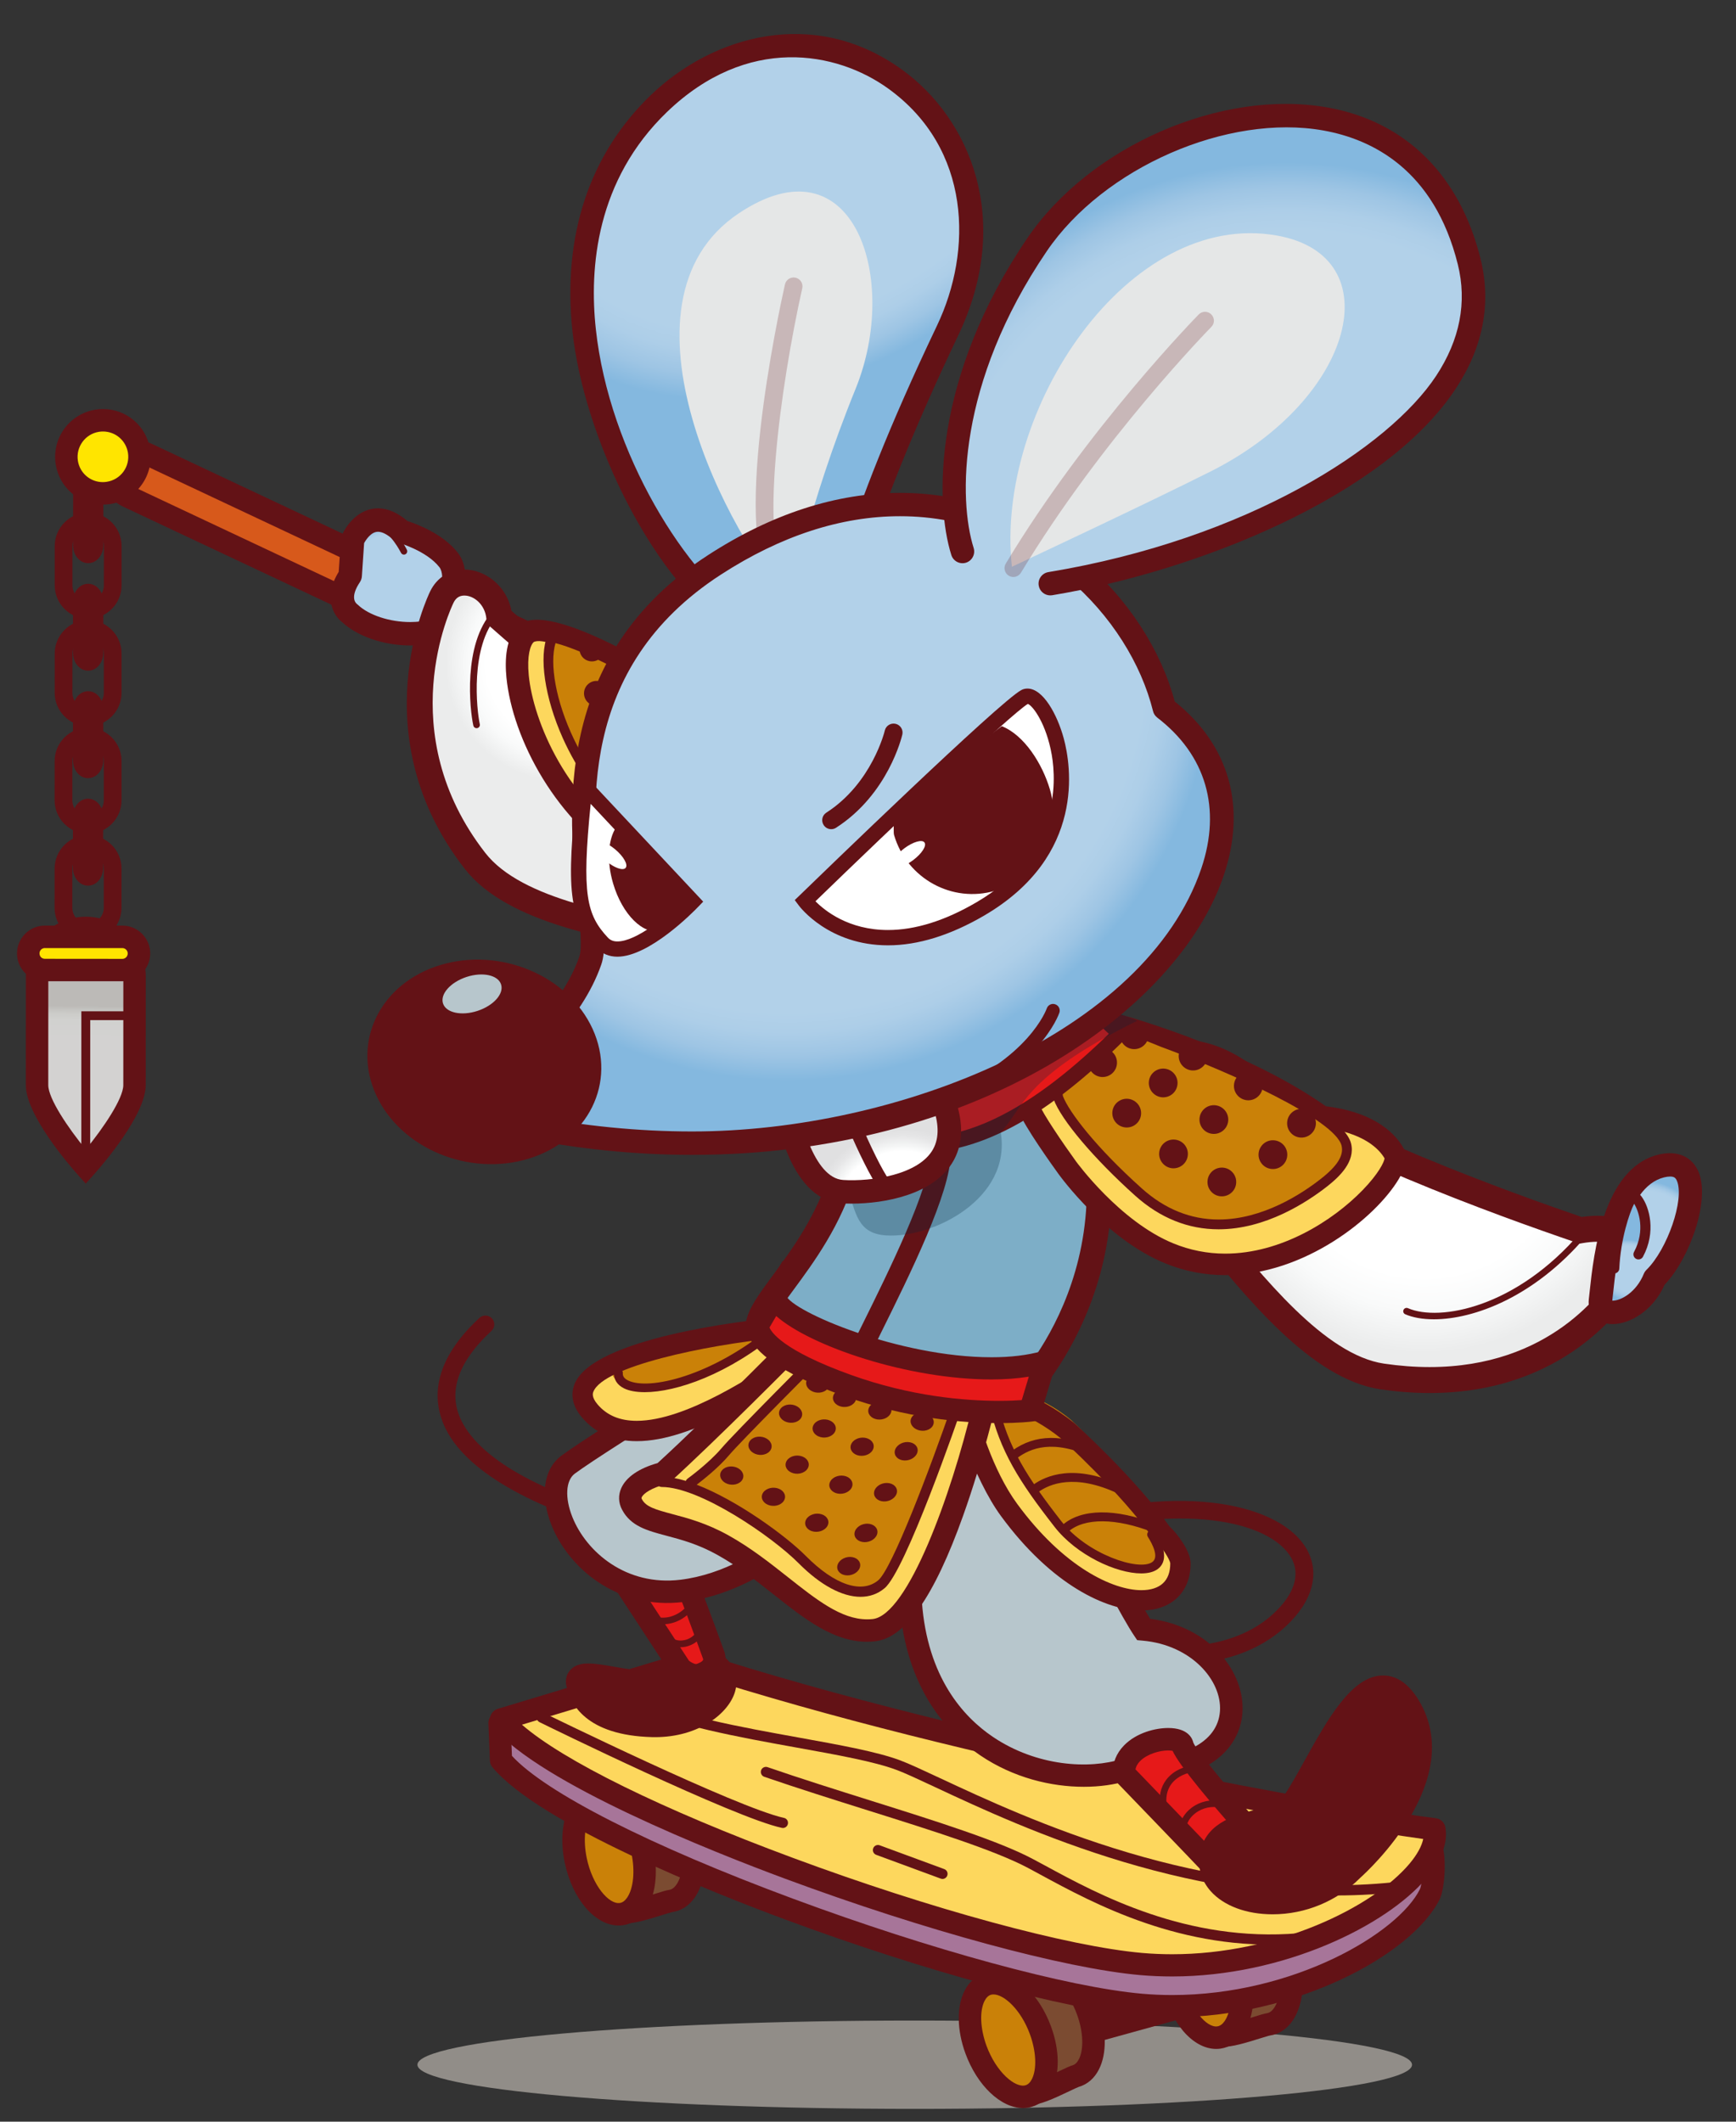
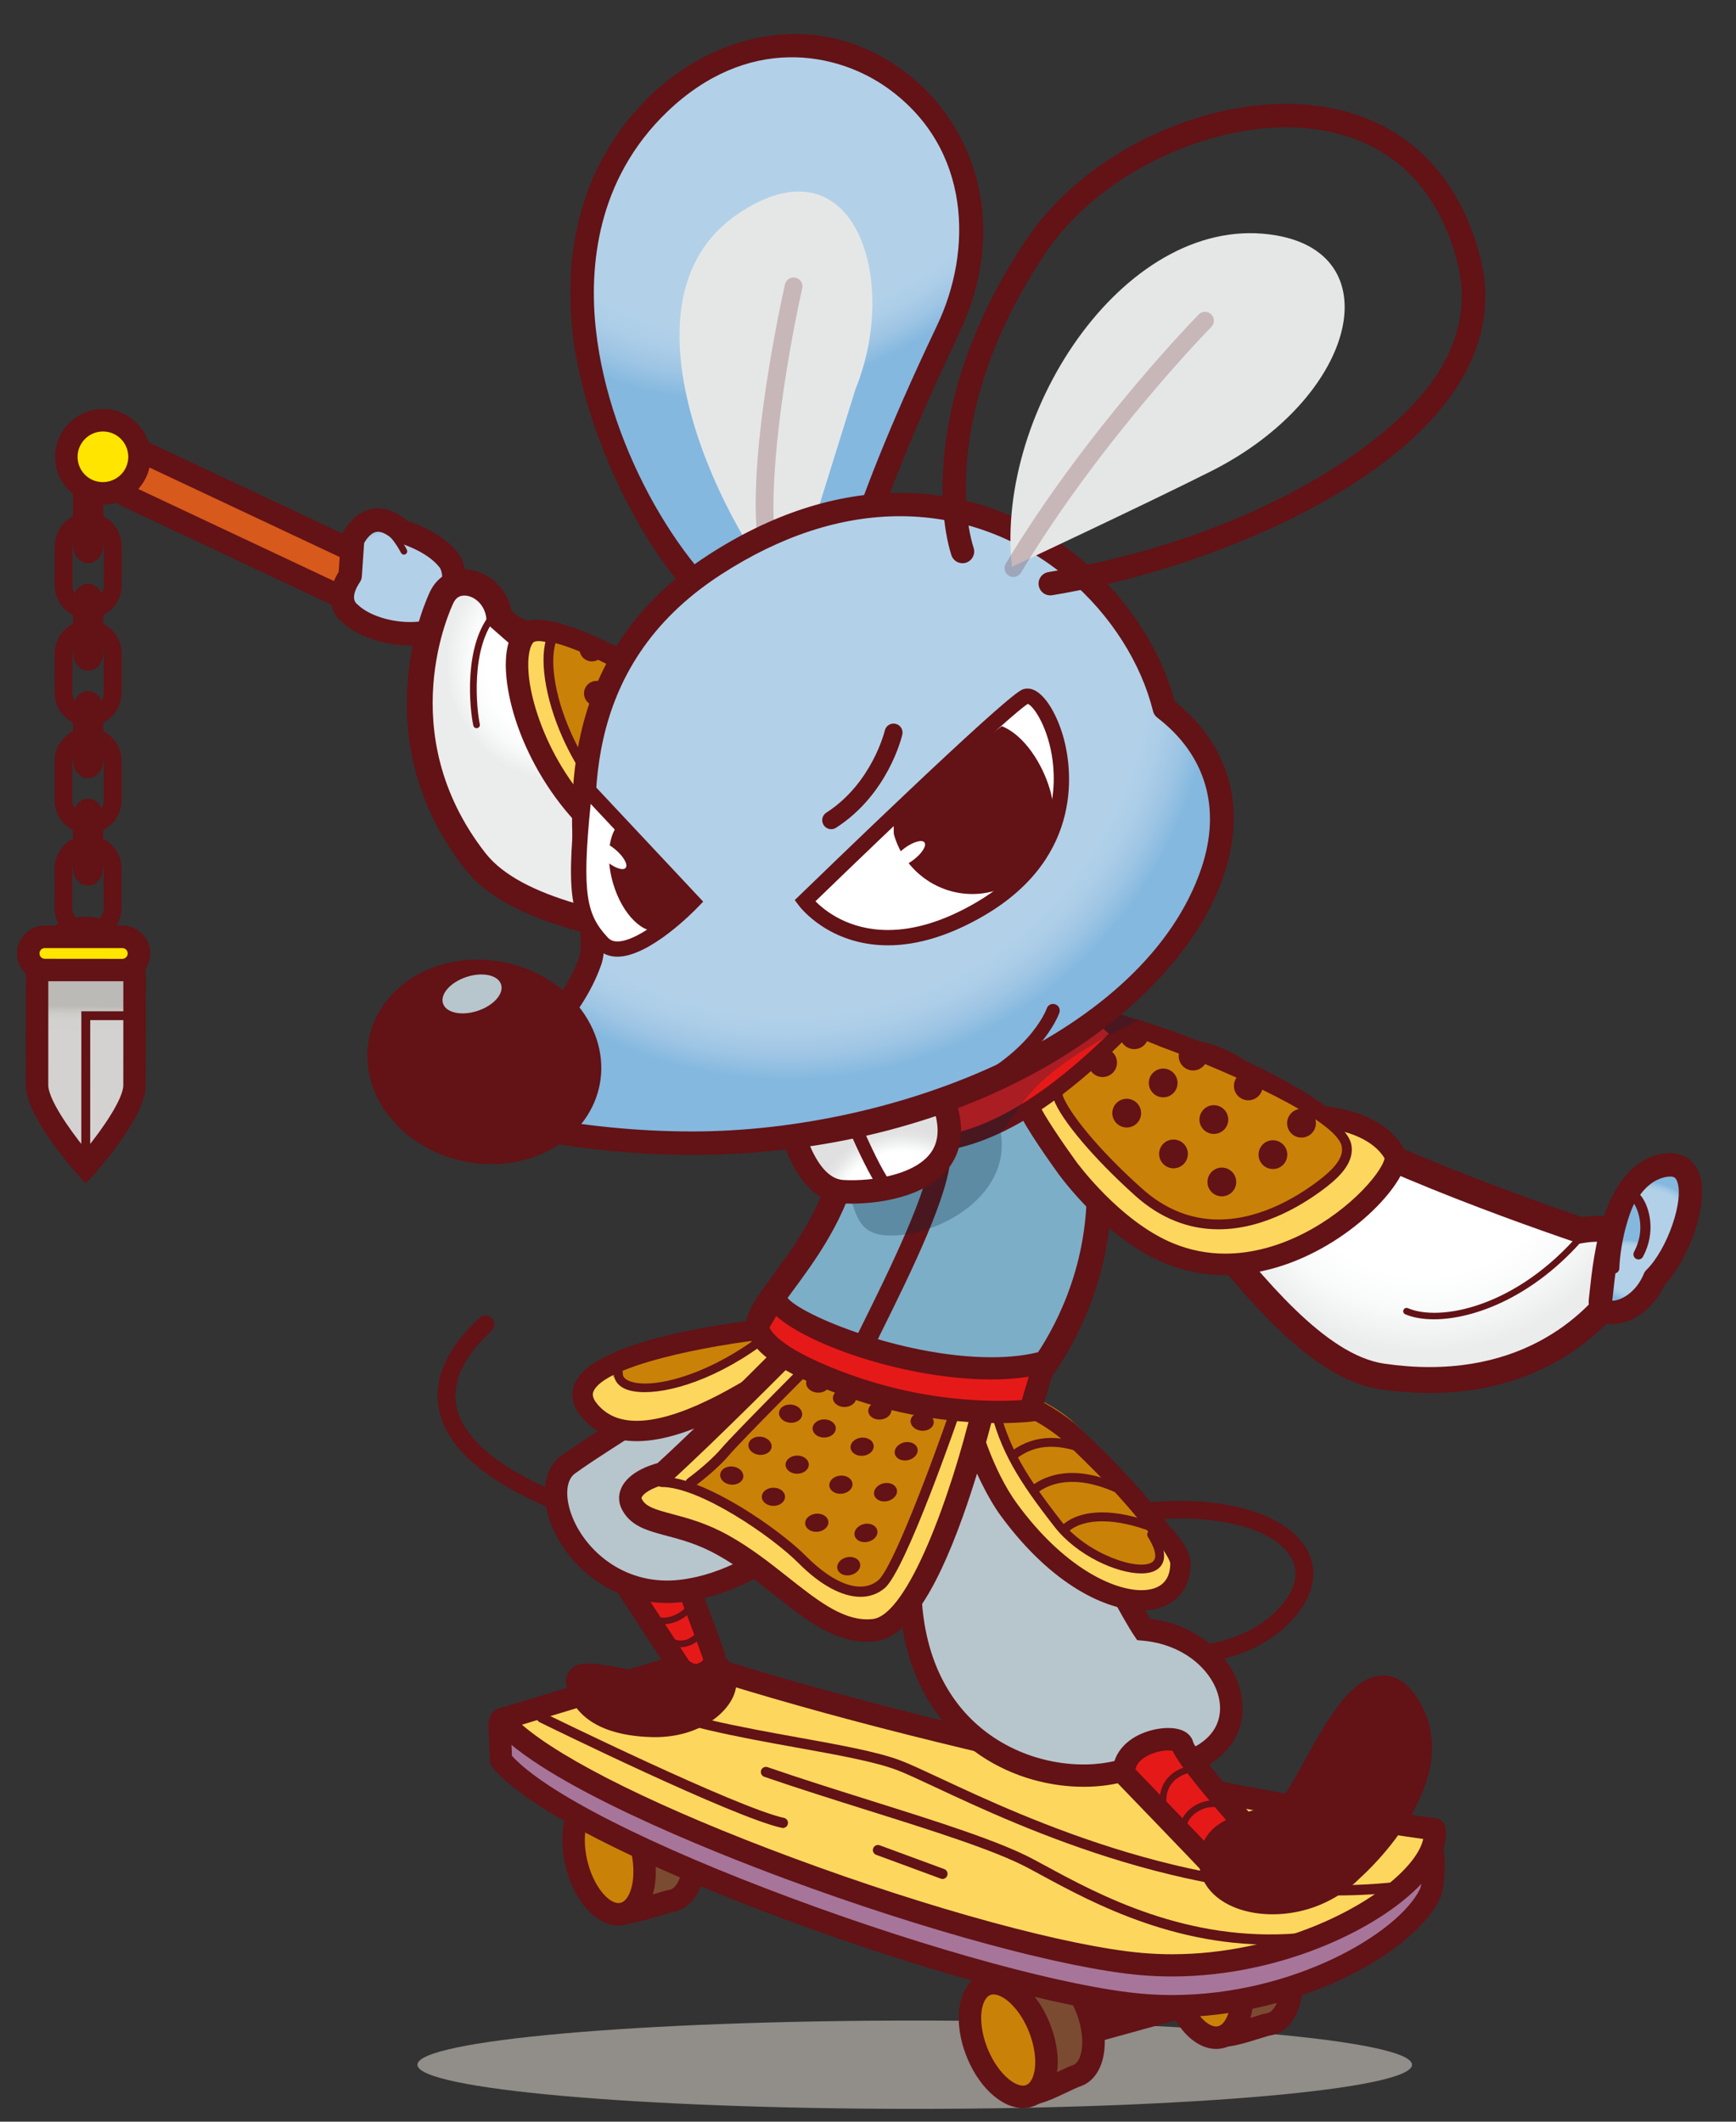
<svg xmlns="http://www.w3.org/2000/svg" version="1.1" id="레이어_1" x="0px" y="0px" viewBox="0 0 51.024 62.362" style="enable-background:new 0 0 51.024 62.362;" xml:space="preserve">
  <rect x="0" y="0" width="51.024" height="62.362" fill="#333333" stroke="none" />
  <g>
    <path style="opacity:0.58;fill:#D5CFC6;" d="M41.502,60.689c0,0.717-6.544,1.297-14.617,1.297c-8.072,0-14.616-0.58-14.616-1.297   c0-0.717,6.543-1.299,14.616-1.299C34.958,59.391,41.502,59.972,41.502,60.689z" />
    <g>
      <g>
        <g>
          <g>
            <path style="fill:#D7591B;" d="M20.034,21.497c0.161-0.343,0.015-0.751-0.327-0.912l-15.38-7.239       c-0.342-0.162-0.75-0.016-0.911,0.327l0,0c-0.162,0.343-0.016,0.751,0.327,0.913l15.379,7.238       C19.463,21.986,19.871,21.839,20.034,21.497L20.034,21.497z" />
            <path style="fill:#631216;" d="M19.413,22.22L19.413,22.22c-0.151,0-0.295-0.033-0.432-0.097L3.602,14.884       c-0.506-0.239-0.725-0.846-0.485-1.352c0.167-0.353,0.528-0.581,0.918-0.581c0.151,0,0.296,0.032,0.433,0.097l15.378,7.239       c0.246,0.116,0.431,0.32,0.523,0.575c0.092,0.256,0.079,0.531-0.037,0.777C20.165,21.991,19.804,22.22,19.413,22.22z        M4.035,13.609c-0.137,0-0.263,0.081-0.322,0.205c-0.083,0.177-0.007,0.39,0.171,0.474l15.378,7.238       c0.049,0.023,0.099,0.035,0.152,0.035l0,0c0.138,0,0.264-0.08,0.322-0.204c0.04-0.086,0.045-0.183,0.013-0.271       c-0.032-0.09-0.097-0.162-0.184-0.202L4.186,13.644C4.138,13.622,4.087,13.609,4.035,13.609z" />
          </g>
          <g>
            <path style="fill:#FFE500;" d="M20.739,21.043c-0.124-0.58-0.697-0.948-1.277-0.823c-0.581,0.126-0.949,0.698-0.822,1.278       c0.125,0.58,0.696,0.947,1.277,0.822C20.497,22.195,20.866,21.624,20.739,21.043z" />
            <path style="fill:#631216;" d="M19.688,22.675L19.688,22.675c-0.655,0-1.231-0.465-1.371-1.106       c-0.163-0.757,0.319-1.505,1.075-1.67c0.098-0.021,0.199-0.032,0.298-0.032c0.656,0,1.232,0.465,1.372,1.106       c0.08,0.367,0.012,0.743-0.191,1.059c-0.203,0.313-0.517,0.532-0.883,0.612C19.889,22.665,19.789,22.675,19.688,22.675z        M19.691,20.527c-0.053,0-0.107,0.005-0.158,0.017c-0.401,0.087-0.657,0.484-0.57,0.885c0.074,0.34,0.379,0.587,0.726,0.587       l0,0c0.053,0,0.107-0.005,0.16-0.017c0.194-0.042,0.36-0.157,0.468-0.324c0.107-0.167,0.143-0.366,0.101-0.56       C20.344,20.773,20.039,20.527,19.691,20.527z" />
          </g>
          <g>
            <g>
              <path style="fill:#631216;" d="M2.591,18.187c-0.542,0-0.983-0.441-0.983-0.984v-1.152c0-0.542,0.441-0.983,0.983-0.983        c0.263,0,0.51,0.103,0.696,0.289c0.184,0.185,0.287,0.432,0.287,0.695v1.151C3.574,17.745,3.133,18.187,2.591,18.187z         M2.592,15.589c-0.256,0-0.463,0.207-0.463,0.462v1.152c0,0.256,0.207,0.462,0.462,0.462l0,0c0.255,0,0.462-0.206,0.462-0.462        l0.001-1.151C3.055,15.796,2.847,15.589,2.592,15.589z" />
              <g>
                <path style="fill:#631216;" d="M2.776,16.025c0,0.148-0.083,0.267-0.184,0.267l0,0c-0.102,0-0.185-0.119-0.185-0.267         l0.001-1.499c0-0.148,0.082-0.268,0.184-0.268l0,0c0.102,0,0.184,0.12,0.184,0.268V16.025z" />
                <path style="fill:#631216;" d="M2.592,16.553c-0.107,0-0.209-0.044-0.289-0.124c-0.099-0.1-0.155-0.246-0.155-0.405         l0.001-1.499c0-0.295,0.195-0.528,0.444-0.528c0.25,0.001,0.444,0.233,0.444,0.529v1.499         C3.036,16.321,2.841,16.553,2.592,16.553z" />
              </g>
            </g>
            <g>
              <path style="fill:#631216;" d="M2.591,21.346L2.591,21.346c-0.543,0-0.984-0.442-0.984-0.984l0.001-1.151        c0-0.542,0.441-0.984,0.983-0.984c0.262,0,0.509,0.103,0.694,0.288c0.186,0.186,0.288,0.433,0.288,0.696v1.151        C3.573,20.905,3.132,21.346,2.591,21.346z M2.591,18.749c-0.256,0-0.462,0.207-0.462,0.463l-0.001,1.151        c0,0.255,0.207,0.462,0.462,0.463v0.26l0.001-0.26c0.254,0,0.461-0.208,0.461-0.463v-1.151c0-0.124-0.048-0.24-0.135-0.327        C2.83,18.798,2.715,18.749,2.591,18.749z" />
              <g>
                <path style="fill:#631216;" d="M2.775,19.185c0,0.148-0.083,0.268-0.184,0.268l0,0c-0.102,0-0.185-0.12-0.185-0.268         l0.001-1.499c0-0.148,0.082-0.267,0.184-0.267l0,0c0.101,0,0.184,0.119,0.184,0.267V19.185z" />
                <path style="fill:#631216;" d="M2.591,19.713c-0.25,0-0.445-0.232-0.445-0.528v-1.499c0-0.296,0.196-0.527,0.445-0.527         s0.445,0.231,0.445,0.527l-0.001,1.5C3.035,19.481,2.84,19.713,2.591,19.713z" />
              </g>
            </g>
            <g>
              <path style="fill:#631216;" d="M2.589,24.506L2.589,24.506c-0.543-0.001-0.984-0.442-0.984-0.984l0.001-1.152        c0-0.542,0.441-0.983,0.984-0.983c0.542,0,0.983,0.441,0.983,0.983v1.152C3.573,24.064,3.131,24.506,2.589,24.506z         M2.59,21.909c-0.255,0-0.463,0.207-0.463,0.462v1.152c-0.001,0.254,0.207,0.463,0.462,0.463c0.256,0,0.462-0.208,0.462-0.463        v-1.152C3.052,22.116,2.845,21.909,2.59,21.909z" />
              <g>
                <path style="fill:#631216;" d="M2.774,22.345c0,0.147-0.083,0.267-0.185,0.267l0,0c-0.101,0-0.184-0.12-0.184-0.268v-1.499         c0.001-0.149,0.082-0.268,0.184-0.268l0,0c0.102,0,0.185,0.119,0.184,0.268V22.345z" />
                <path style="fill:#631216;" d="M2.589,22.873c-0.25,0-0.444-0.232-0.444-0.529v-1.499c0.001-0.297,0.197-0.528,0.445-0.529         c0.136,0,0.261,0.07,0.345,0.192c0.064,0.094,0.1,0.214,0.1,0.337v1.499c0,0.294-0.196,0.527-0.444,0.528H2.589z" />
              </g>
            </g>
            <g>
              <path style="fill:#631216;" d="M2.587,27.666L2.587,27.666c-0.543-0.001-0.983-0.442-0.983-0.985l0.001-1.15        c0-0.542,0.441-0.984,0.984-0.984c0.542,0.001,0.983,0.442,0.983,0.984l-0.001,1.153C3.571,27.224,3.13,27.666,2.587,27.666        L2.587,27.666z M2.588,25.068c-0.254,0-0.462,0.208-0.462,0.463v1.151c-0.001,0.256,0.207,0.463,0.462,0.464        c0.255,0,0.462-0.208,0.462-0.462v-1.153C3.051,25.276,2.844,25.069,2.588,25.068z" />
              <g>
                <path style="fill:#631216;" d="M2.773,25.504c0,0.148-0.083,0.268-0.185,0.268l0,0c-0.102,0-0.185-0.12-0.185-0.268         l0.001-1.5c0-0.148,0.082-0.267,0.184-0.267l0,0c0.102,0,0.184,0.12,0.184,0.267V25.504z" />
                <path style="fill:#631216;" d="M2.588,26.032c-0.25,0-0.445-0.232-0.445-0.528l0.001-1.5c0-0.157,0.056-0.304,0.155-0.404         c0.08-0.08,0.182-0.123,0.288-0.123c0.251,0,0.445,0.231,0.445,0.527l-0.001,1.5C3.032,25.8,2.838,26.032,2.588,26.032z" />
              </g>
            </g>
          </g>
          <g>
            <linearGradient id="SVGID_1_" gradientUnits="userSpaceOnUse" x1="-39.431" y1="65.833" x2="-39.431" y2="67.505" gradientTransform="matrix(1 0.006 -0.006 1 42.357 -36.709)">
              <stop offset="0.412" style="stop-color:#BCBAB7" />
              <stop offset="0.444" style="stop-color:#C1C0BD" />
              <stop offset="0.532" style="stop-color:#CBCBC8" />
              <stop offset="0.656" style="stop-color:#D1D1CF" />
              <stop offset="1" style="stop-color:#D3D2D1" />
            </linearGradient>
            <path style="fill:url(#SVGID_1_);" d="M3.953,31.897c0,0.791-1.433,2.398-1.433,2.398s-1.431-1.608-1.43-2.399v-3.19       c0-0.791,0.641-1.431,1.432-1.431l0,0c0.792,0,1.432,0.642,1.432,1.432L3.953,31.897z" />
            <path style="fill:#631216;" d="M2.52,34.791l-0.246-0.276c-0.253-0.284-1.515-1.747-1.514-2.619l0.001-3.19       c0-0.971,0.791-1.761,1.761-1.761c0.972,0,1.762,0.791,1.762,1.762l-0.001,3.189c-0.001,0.873-1.264,2.334-1.516,2.618       L2.52,34.791z M2.522,27.605c-0.607,0-1.102,0.494-1.102,1.101l-0.001,3.19c0,0.395,0.582,1.257,1.101,1.89       c0.52-0.633,1.103-1.496,1.104-1.89l0.001-3.189C3.625,28.1,3.13,27.605,2.522,27.605z" />
          </g>
          <g>
            <path style="fill:#FFE500;" d="M4.084,28.024c0,0.271-0.218,0.489-0.488,0.489l-2.278,0c-0.27,0-0.49-0.22-0.489-0.489l0,0       c0-0.269,0.219-0.488,0.489-0.488l2.278,0.001C3.867,27.536,4.084,27.754,4.084,28.024L4.084,28.024z" />
            <path style="fill:#631216;" d="M3.597,28.842l-2.278,0c-0.219,0-0.424-0.084-0.579-0.24c-0.154-0.154-0.24-0.36-0.24-0.579       c0-0.45,0.367-0.817,0.819-0.817l2.278,0c0.451,0,0.818,0.368,0.818,0.818C4.415,28.475,4.047,28.842,3.597,28.842z        M1.319,27.866c-0.087,0-0.158,0.07-0.158,0.157C1.16,28.08,1.19,28.118,1.206,28.136c0.017,0.017,0.055,0.046,0.113,0.046       l2.278,0.002v0.329v-0.329c0.086,0,0.157-0.072,0.157-0.159c0-0.087-0.071-0.158-0.157-0.158H1.319z" />
          </g>
          <path style="fill:#631216;" d="M2.52,34.425L2.52,34.425c-0.072,0-0.13-0.058-0.13-0.13l0.001-4.57h1.444      c0.073,0,0.131,0.058,0.131,0.13c0,0.072-0.058,0.13-0.131,0.13l0,0H2.652l-0.001,4.31C2.651,34.367,2.592,34.425,2.52,34.425z" />
          <g>
            <path style="fill:#FFE500;" d="M4.085,13.26c-0.093-0.587-0.643-0.986-1.229-0.894c-0.586,0.093-0.986,0.643-0.894,1.229       c0.092,0.586,0.642,0.986,1.229,0.894C3.777,14.396,4.178,13.845,4.085,13.26z" />
            <path style="fill:#631216;" d="M3.023,14.832L3.023,14.832c-0.695,0-1.277-0.499-1.386-1.185       c-0.119-0.765,0.404-1.485,1.169-1.606c0.073-0.012,0.147-0.018,0.22-0.018c0.694,0,1.277,0.499,1.385,1.186       c0.058,0.371-0.03,0.742-0.251,1.045c-0.22,0.304-0.547,0.503-0.917,0.561C3.17,14.825,3.096,14.832,3.023,14.832z        M3.026,12.683c-0.039,0-0.078,0.003-0.117,0.009c-0.405,0.064-0.683,0.446-0.62,0.851c0.058,0.364,0.366,0.628,0.734,0.628       l0,0c0.039,0,0.078-0.003,0.118-0.01c0.196-0.031,0.369-0.136,0.487-0.297c0.117-0.161,0.164-0.358,0.133-0.555       C3.702,12.947,3.394,12.683,3.026,12.683z" />
          </g>
        </g>
        <g>
          <g>
            <radialGradient id="SVGID_00000132789888038733921770000003530143826444058539_" cx="213.078" cy="461.424" r="1.72" gradientTransform="matrix(0.983 -0.185 0.185 0.983 -283.201 -397.016)" gradientUnits="userSpaceOnUse">
              <stop offset="0.841" style="stop-color:#B2D1E9" />
              <stop offset="0.887" style="stop-color:#ADCEE8" />
              <stop offset="0.942" style="stop-color:#9EC5E4" />
              <stop offset="1" style="stop-color:#84B8DF" />
            </radialGradient>
            <path style="fill:url(#SVGID_00000132789888038733921770000003530143826444058539_);" d="M12.942,18.479       c-0.916,0.338-2.123,0.062-2.662-0.454c0,0-0.5-0.344,0.012-1.106l0.072-1.048c0,0,0.477-1.131,1.44-0.25       c0,0,0.927,0.255,1.382,0.838C13.642,17.042,12.942,18.479,12.942,18.479z" />
            <path style="fill:#631216;" d="M12.055,18.972c-0.77,0-1.549-0.267-1.996-0.682c-0.256-0.196-0.568-0.725-0.104-1.482       l0.065-0.96c0.003-0.037,0.012-0.075,0.027-0.109c0.124-0.297,0.489-0.798,1.062-0.798c0.285,0,0.577,0.126,0.865,0.373       c0.255,0.082,1.042,0.369,1.482,0.933c0.56,0.716-0.074,2.111-0.206,2.383c-0.039,0.08-0.107,0.141-0.19,0.172       C12.754,18.915,12.416,18.972,12.055,18.972z M10.702,15.963l-0.066,0.979c-0.005,0.06-0.024,0.118-0.058,0.169       c-0.294,0.439-0.129,0.608-0.092,0.638c0.015,0.011,0.019,0.015,0.033,0.028c0.317,0.303,0.934,0.507,1.537,0.507       c0.228,0,0.441-0.029,0.636-0.084c0.223-0.512,0.425-1.271,0.223-1.528c-0.378-0.485-1.195-0.717-1.203-0.719       c-0.052-0.015-0.101-0.042-0.141-0.078c-0.175-0.161-0.334-0.245-0.461-0.245C10.906,15.63,10.757,15.865,10.702,15.963z" />
          </g>
          <path style="fill:#631216;" d="M11.872,16.302c-0.036,0-0.07-0.02-0.087-0.055c-0.003-0.006-0.31-0.62-0.684-0.725      c-0.106-0.03-0.206-0.014-0.304,0.049c-0.046,0.029-0.106,0.015-0.135-0.03c-0.029-0.045-0.016-0.105,0.03-0.135      c0.147-0.093,0.302-0.118,0.462-0.072c0.458,0.129,0.792,0.799,0.805,0.827c0.024,0.048,0.004,0.107-0.045,0.131      C11.901,16.299,11.887,16.302,11.872,16.302z" />
          <g>
            <radialGradient id="SVGID_00000155118225613891844440000008100048267626068888_" cx="-228.5" cy="108.314" r="3.475" gradientTransform="matrix(0.971 0.24 -0.24 0.971 264.442 -30.843)" gradientUnits="userSpaceOnUse">
              <stop offset="0.659" style="stop-color:#FFFFFF" />
              <stop offset="0.81" style="stop-color:#F9FAFA" />
              <stop offset="1" style="stop-color:#EBECEC" />
            </radialGradient>
            <path style="fill:url(#SVGID_00000155118225613891844440000008100048267626068888_);" d="M22.767,28.111       c-2.351-0.62-7.213-0.764-8.804-2.806c-2.649-3.398-1.363-6.968-0.973-7.761c0.39-0.793,1.586-0.394,1.686,0.604       c2.124,1.889,6.421,5.347,8.734,6.23C26.538,25.572,25.733,28.894,22.767,28.111z" />
            <path style="fill:#631216;" d="M23.616,28.611c-0.3,0-0.619-0.045-0.946-0.131c-0.61-0.161-1.419-0.293-2.275-0.433       c-2.439-0.398-5.475-0.893-6.734-2.508c-3.045-3.909-1.099-7.993-1.014-8.165c0.195-0.397,0.569-0.634,1-0.634       c0.587,0,1.237,0.45,1.386,1.213c2.296,2.029,6.376,5.251,8.511,6.067c1.784,0.681,2.395,1.999,2.21,3.004       C25.577,27.988,24.737,28.611,23.616,28.611z M13.648,17.505c-0.144,0-0.247,0.068-0.316,0.207       c-0.075,0.154-1.823,3.821,0.932,7.358c1.074,1.379,3.946,1.848,6.254,2.224c0.874,0.143,1.7,0.278,2.346,0.448       c0.265,0.07,0.518,0.106,0.752,0.106c0.747,0,1.278-0.368,1.387-0.962c0.128-0.694-0.358-1.628-1.73-2.153       c-2.44-0.931-6.856-4.529-8.85-6.3l-0.112-0.1l-0.015-0.147C14.255,17.765,13.928,17.505,13.648,17.505z" />
          </g>
          <g>
            <g>
              <path style="fill:#FDD75D;" d="M21.707,21.549c0,0-5.411-3.652-6.235-2.926c-0.825,0.726,0.183,4.778,3.184,6.526        c3.002,1.749,4.436-2.442,4.436-2.442" />
              <path style="fill:#631216;" d="M20.071,25.906c-0.511,0-1.039-0.158-1.58-0.472c-2.134-1.242-3.429-3.718-3.606-5.519        c-0.05-0.51-0.026-1.192,0.37-1.54c0.883-0.779,4.537,1.483,6.637,2.9c0.152,0.102,0.191,0.306,0.089,0.458        c-0.102,0.151-0.307,0.191-0.458,0.089c-2.738-1.848-5.411-3.199-5.837-2.949c-0.1,0.089-0.201,0.4-0.145,0.977        c0.129,1.323,1.109,3.748,3.281,5.013c0.673,0.392,1.307,0.482,1.885,0.266c1.368-0.51,2.066-2.509,2.073-2.529        c0.058-0.172,0.246-0.264,0.419-0.204c0.172,0.059,0.264,0.246,0.206,0.418c-0.033,0.095-0.81,2.316-2.466,2.934        C20.656,25.853,20.366,25.906,20.071,25.906z" />
            </g>
            <g>
              <path style="fill:#CA8108;" d="M23.056,22.759l-1.359-1.13c0,0-3.803-2.551-5.465-2.9c-0.474,1.117,0.569,4.587,3.272,6.148        c0.632,0.365,1.195,0.462,1.688,0.389C22.443,24.526,23.056,22.759,23.056,22.759z" />
              <path style="fill:#631216;" d="M20.885,25.437L20.885,25.437c-0.47,0-0.959-0.146-1.455-0.432        c-1.649-0.952-2.517-2.481-2.888-3.308c-0.531-1.185-0.711-2.401-0.446-3.026l0.048-0.111l0.118,0.025        c1.671,0.351,5.361,2.817,5.517,2.923l1.449,1.205l-0.033,0.097c-0.025,0.074-0.645,1.826-1.928,2.586l-0.054,0.019        C21.105,25.429,20.994,25.437,20.885,25.437z M16.327,18.903c-0.355,1.204,0.721,4.385,3.25,5.846        c0.451,0.26,0.891,0.393,1.308,0.393l0,0c0.085,0,0.172-0.006,0.257-0.017c1.012-0.615,1.594-1.953,1.739-2.319l-1.278-1.063        C21.577,21.727,18.002,19.337,16.327,18.903z" />
            </g>
            <g>
              <path style="fill:#631216;" d="M17.619,19.366c0.16-0.121,0.192-0.352,0.07-0.513c-0.122-0.161-0.352-0.192-0.513-0.07        c-0.16,0.122-0.191,0.352-0.07,0.513C17.228,19.457,17.458,19.488,17.619,19.366z" />
              <path style="fill:#631216;" d="M17.729,20.687c0.17-0.109,0.22-0.335,0.11-0.505c-0.11-0.17-0.336-0.219-0.506-0.11        c-0.17,0.109-0.219,0.335-0.11,0.506C17.331,20.747,17.559,20.796,17.729,20.687z" />
              <path style="fill:#631216;" d="M18.194,22.044c0.17-0.11,0.219-0.337,0.111-0.506c-0.11-0.17-0.336-0.22-0.506-0.11        s-0.22,0.336-0.111,0.506C17.798,22.104,18.024,22.153,18.194,22.044z" />
              <path style="fill:#631216;" d="M19.348,21.442c0.17-0.108,0.219-0.336,0.111-0.506c-0.111-0.17-0.336-0.219-0.506-0.109        c-0.171,0.109-0.22,0.336-0.111,0.505C18.952,21.501,19.178,21.551,19.348,21.442z" />
              <path style="fill:#631216;" d="M19.115,20.13c0.161-0.123,0.192-0.352,0.071-0.513c-0.123-0.161-0.353-0.192-0.513-0.07        c-0.161,0.122-0.192,0.352-0.07,0.513C18.724,20.22,18.954,20.252,19.115,20.13z" />
              <path style="fill:#631216;" d="M20.477,20.949c0.16-0.122,0.191-0.352,0.07-0.513c-0.123-0.16-0.353-0.191-0.514-0.069        c-0.161,0.122-0.191,0.352-0.07,0.513C20.086,21.04,20.315,21.071,20.477,20.949z" />
            </g>
          </g>
          <path style="fill:#631216;" d="M14.007,21.404c-0.045,0-0.085-0.031-0.095-0.077c-0.103-0.462-0.312-2.387,0.561-3.351      c0.035-0.04,0.097-0.042,0.137-0.006c0.04,0.036,0.044,0.098,0.007,0.138C13.81,19,14.01,20.87,14.102,21.286      c0.012,0.052-0.021,0.104-0.074,0.116C14.022,21.403,14.014,21.404,14.007,21.404z" />
        </g>
        <g>
          <g>
            <polygon style="fill:#631216;" points="30.996,60.367 35.687,59.07 35.787,57.872 30.696,59.169      " />
            <g>
              <path style="fill:#7B4B31;" d="M31.965,59.097c0.332,0.91,0.175,1.771-0.349,1.924c-0.202,0.06-1.217,0.64-1.438,0.499        c-0.356-0.225-1.408-2.725-1.286-3.093c0.084-0.253,1.32-0.579,1.534-0.642C30.952,57.632,31.634,58.187,31.965,59.097z" />
              <path style="fill:#631216;" d="M30.276,61.873c-0.106,0-0.198-0.025-0.275-0.074c-0.443-0.282-1.602-2.928-1.422-3.474        c0.085-0.257,0.378-0.466,1.678-0.833l0.078-0.021c0.087-0.025,0.18-0.039,0.273-0.039c0.659,0,1.33,0.625,1.668,1.553        c0.251,0.686,0.26,1.373,0.025,1.838c-0.133,0.264-0.338,0.442-0.592,0.516c-0.037,0.012-0.17,0.075-0.276,0.126        C30.949,61.696,30.557,61.873,30.276,61.873z M30.275,61.213l0.001,0.329L30.275,61.213L30.275,61.213z M29.214,58.562        c0.048,0.486,0.797,2.271,1.111,2.645c0.192-0.036,0.627-0.245,0.823-0.338c0.192-0.091,0.296-0.141,0.375-0.164        c0.076-0.021,0.139-0.083,0.188-0.18c0.15-0.297,0.127-0.812-0.056-1.314c-0.281-0.77-0.829-1.198-1.136-1.108l-0.083,0.023        C29.607,58.36,29.315,58.498,29.214,58.562z" />
            </g>
            <g>
              <path style="fill:#CA8108;" d="M30.584,59.685c0.332,0.909,0.176,1.771-0.35,1.924c-0.524,0.154-1.219-0.459-1.55-1.37        c-0.331-0.909-0.175-1.77,0.349-1.923C29.558,58.162,30.253,58.775,30.584,59.685z" />
              <path style="fill:#631216;" d="M30.067,61.962c-0.652,0-1.347-0.662-1.693-1.609c-0.251-0.687-0.259-1.374-0.024-1.839        c0.133-0.263,0.338-0.441,0.591-0.515c0.084-0.024,0.171-0.036,0.26-0.036c0.652,0,1.348,0.661,1.693,1.609        c0.251,0.685,0.259,1.374,0.024,1.838c-0.133,0.263-0.338,0.442-0.592,0.515C30.244,61.95,30.157,61.962,30.067,61.962z         M29.201,58.622c-0.026,0-0.052,0.004-0.075,0.01c-0.075,0.022-0.138,0.083-0.188,0.18c-0.15,0.296-0.128,0.812,0.055,1.315        c0.288,0.787,0.851,1.252,1.148,1.165c0.076-0.022,0.139-0.083,0.188-0.18c0.149-0.296,0.127-0.812-0.056-1.314        C30.01,59.071,29.511,58.622,29.201,58.622z" />
            </g>
          </g>
          <g>
            <g>
              <path style="fill:#7B4B31;" d="M37.898,57.648c0.2,0.948-0.078,1.779-0.619,1.855c-0.209,0.029-1.295,0.46-1.494,0.291        c-0.319-0.274-1.006-2.898-0.834-3.245c0.118-0.238,1.389-0.386,1.61-0.417C37.102,56.054,37.698,56.7,37.898,57.648z" />
              <path style="fill:#631216;" d="M35.947,60.163c-0.159,0-0.283-0.039-0.377-0.119c-0.399-0.343-1.17-3.127-0.914-3.641        c0.12-0.243,0.44-0.409,1.78-0.587l0.078-0.01c0.728-0.105,1.475,0.673,1.708,1.774c0.15,0.715,0.061,1.397-0.237,1.824        c-0.17,0.241-0.397,0.389-0.659,0.426c-0.038,0.006-0.179,0.05-0.292,0.085C36.602,60.051,36.221,60.163,35.947,60.163z         M35.251,56.728c-0.022,0.487,0.465,2.357,0.723,2.774c0.206-0.011,0.615-0.139,0.863-0.216        c0.205-0.064,0.315-0.099,0.396-0.111c0.077-0.011,0.149-0.061,0.211-0.151c0.191-0.272,0.242-0.785,0.132-1.309        c-0.171-0.814-0.642-1.306-0.968-1.258l-0.084,0.012C35.667,56.583,35.359,56.679,35.251,56.728z" />
            </g>
            <g>
              <path style="fill:#CA8108;" d="M36.446,58.033c0.2,0.948-0.078,1.778-0.619,1.855c-0.541,0.077-1.141-0.628-1.341-1.575        c-0.198-0.948,0.079-1.778,0.62-1.856C35.647,56.381,36.247,57.086,36.446,58.033z" />
              <path style="fill:#631216;" d="M35.746,60.224c-0.692,0-1.356-0.775-1.581-1.843c-0.151-0.715-0.062-1.397,0.237-1.823        c0.169-0.242,0.396-0.389,0.658-0.427c0.043-0.006,0.085-0.009,0.129-0.009c0.692,0,1.356,0.775,1.581,1.843        c0.151,0.714,0.061,1.395-0.237,1.823c-0.17,0.241-0.397,0.39-0.659,0.427C35.831,60.221,35.79,60.224,35.746,60.224z         M35.188,56.782c-0.012,0-0.023,0-0.036,0.002c-0.078,0.011-0.148,0.062-0.211,0.152c-0.19,0.271-0.242,0.785-0.132,1.309        c0.17,0.807,0.654,1.363,0.971,1.316c0.078-0.011,0.149-0.062,0.212-0.152c0.19-0.272,0.241-0.785,0.131-1.309        C35.961,57.323,35.499,56.782,35.188,56.782z" />
            </g>
          </g>
          <g>
            <g>
              <path style="fill:#7B4B31;" d="M20.334,54.02c0.199,0.948-0.078,1.778-0.619,1.855c-0.209,0.03-1.295,0.461-1.495,0.29        c-0.319-0.273-1.005-2.898-0.833-3.244c0.118-0.238,1.389-0.386,1.609-0.418C19.536,52.425,20.134,53.072,20.334,54.02z" />
              <path style="fill:#631216;" d="M18.383,56.536c-0.16,0-0.284-0.04-0.378-0.12c-0.399-0.342-1.17-3.126-0.914-3.641        c0.12-0.243,0.44-0.409,1.782-0.587l0.076-0.01c0.045-0.007,0.09-0.01,0.135-0.01c0.693,0,1.354,0.751,1.572,1.785        c0.15,0.715,0.062,1.396-0.237,1.822c-0.169,0.242-0.396,0.389-0.659,0.426c-0.037,0.006-0.178,0.051-0.291,0.086        C19.037,56.422,18.657,56.536,18.383,56.536z M17.687,53.1c-0.022,0.487,0.465,2.358,0.723,2.775        c0.206-0.011,0.614-0.14,0.863-0.217c0.205-0.064,0.315-0.098,0.395-0.109c0.078-0.011,0.149-0.062,0.212-0.152        c0.19-0.271,0.242-0.785,0.131-1.309c-0.171-0.813-0.639-1.306-0.968-1.257l-0.082,0.011        C18.104,52.954,17.796,53.051,17.687,53.1z" />
            </g>
            <g>
              <path style="fill:#CA8108;" d="M18.882,54.405c0.2,0.948-0.077,1.778-0.618,1.855c-0.541,0.077-1.141-0.628-1.341-1.576        c-0.199-0.948,0.079-1.778,0.62-1.855C18.082,52.752,18.683,53.458,18.882,54.405z" />
              <path style="fill:#631216;" d="M18.182,56.596c-0.693,0-1.358-0.775-1.583-1.843c-0.15-0.715-0.061-1.396,0.238-1.823        c0.169-0.242,0.396-0.389,0.658-0.426c0.042-0.006,0.086-0.009,0.128-0.009c0.693,0,1.357,0.775,1.581,1.843        c0.151,0.715,0.062,1.397-0.237,1.824c-0.169,0.242-0.396,0.389-0.658,0.426C18.268,56.593,18.224,56.596,18.182,56.596z         M17.624,53.154c-0.011,0-0.023,0.001-0.035,0.003c-0.077,0.011-0.149,0.062-0.211,0.152c-0.19,0.272-0.242,0.785-0.132,1.308        c0.169,0.808,0.651,1.363,0.971,1.317c0.077-0.011,0.149-0.062,0.211-0.151c0.19-0.271,0.242-0.785,0.131-1.309        C18.396,53.696,17.934,53.154,17.624,53.154z" />
            </g>
          </g>
          <g>
            <path style="fill:#A77599;" d="M14.725,51.738c2.089,2.493,14.234,6.786,18.818,7.189c3.958,0.348,7.708-1.68,8.484-3.258       c0.121-0.25,0.234-1.632-0.213-1.701c-3.8-0.582-14.22-1.565-21.485-3.923l-5.649,0.599L14.725,51.738z" />
            <path style="fill:#631216;" d="M34.449,59.293L34.449,59.293c-0.314,0-0.628-0.014-0.934-0.041       c-2.228-0.196-6.322-1.307-10.43-2.83c-2.121-0.786-7.203-2.796-8.61-4.475c-0.046-0.055-0.073-0.124-0.076-0.196l-0.044-1.093       c-0.007-0.173,0.12-0.32,0.291-0.338l5.648-0.6c0.046-0.004,0.092,0,0.136,0.015c5.764,1.87,13.663,2.89,18.382,3.499       c1.223,0.158,2.278,0.294,3.051,0.412c0.131,0.02,0.313,0.095,0.44,0.34c0.267,0.511,0.149,1.559,0.017,1.827       C41.511,57.46,38.08,59.293,34.449,59.293z M15.047,51.61c0.989,1.079,4.059,2.641,8.266,4.2       c4.056,1.505,8.084,2.601,10.259,2.792c0.289,0.025,0.584,0.038,0.878,0.038c3.566,0,6.646-1.815,7.285-3.114       c0.089-0.211,0.116-1.045-0.008-1.24c-0.763-0.115-1.8-0.249-2.998-0.404c-4.724-0.609-12.617-1.627-18.434-3.503l-5.275,0.559       L15.047,51.61z" />
          </g>
          <g>
            <path style="fill:#FDD75D;" d="M14.725,50.54c2.089,2.493,14.234,6.785,18.818,7.188c4.583,0.403,8.888-2.379,8.617-3.961       c-2.568-0.311-13.71-2.283-21.831-4.92L14.725,50.54z" />
            <path style="fill:#631216;" d="M34.45,58.094L34.45,58.094c-0.314,0-0.628-0.013-0.935-0.04       c-2.228-0.196-6.322-1.307-10.43-2.83c-2.121-0.786-7.203-2.796-8.61-4.474c-0.07-0.084-0.093-0.198-0.062-0.304       c0.031-0.105,0.113-0.187,0.218-0.218l5.605-1.693c0.064-0.019,0.132-0.018,0.195,0.002c8.357,2.713,19.519,4.633,21.769,4.906       c0.143,0.017,0.258,0.126,0.283,0.269c0.078,0.452-0.115,0.967-0.556,1.491C40.744,56.605,37.722,58.094,34.45,58.094z        M15.341,50.694c1.222,1.06,4.119,2.49,7.971,3.917c4.056,1.505,8.084,2.6,10.259,2.792c0.289,0.025,0.584,0.038,0.878,0.038       c3.076,0,5.89-1.37,6.977-2.659c0.222-0.264,0.361-0.515,0.405-0.729c-2.796-0.38-13.427-2.256-21.505-4.865L15.341,50.694z" />
          </g>
          <path style="fill:#631216;" d="M23.011,53.73c-0.011,0-0.021-0.001-0.032-0.004c-1.399-0.299-6.888-2.991-7.12-3.106      c-0.075-0.036-0.106-0.126-0.069-0.2c0.037-0.074,0.125-0.105,0.2-0.069c0.057,0.028,5.689,2.79,7.052,3.082      c0.081,0.017,0.132,0.096,0.115,0.177C23.142,53.682,23.08,53.73,23.011,53.73z" />
          <path style="fill:#631216;" d="M38.032,57.135c-3.296,0.223-5.891-1.187-7.454-2.035c-0.124-0.068-0.242-0.132-0.352-0.19      c-0.974-0.52-2.794-1.093-4.719-1.698c-1.01-0.318-2.055-0.647-3.044-0.987c-0.078-0.027-0.119-0.113-0.093-0.19      c0.027-0.079,0.113-0.12,0.191-0.093c0.984,0.34,2.027,0.667,3.036,0.985c1.94,0.61,3.771,1.186,4.77,1.72      c0.111,0.058,0.229,0.123,0.354,0.19c1.558,0.846,4.164,2.261,7.449,1.987l0.162-0.014" />
          <path style="fill:#631216;" d="M27.702,55.228c-0.017,0-0.035-0.004-0.052-0.01l-1.897-0.699      c-0.078-0.029-0.117-0.114-0.088-0.192c0.028-0.077,0.114-0.117,0.192-0.088l1.896,0.699c0.078,0.028,0.117,0.114,0.088,0.192      C27.82,55.189,27.762,55.228,27.702,55.228z" />
          <path style="fill:#631216;" d="M40.826,55.641c-5.567,0.523-10.807-1.926-13.337-3.11c-0.492-0.23-0.88-0.412-1.138-0.508      c-0.649-0.245-1.756-0.444-2.927-0.655c-1.699-0.306-3.625-0.654-4.871-1.247c-0.074-0.035-0.106-0.125-0.071-0.2      c0.036-0.075,0.125-0.106,0.2-0.071c1.208,0.576,3.113,0.919,4.795,1.222c1.185,0.214,2.304,0.416,2.978,0.669      c0.268,0.1,0.661,0.284,1.16,0.517c2.531,1.183,7.799,3.647,13.344,3.067l0.166-0.017" />
        </g>
        <g>
          <g>
            <g>
              <path style="fill:#631216;" d="M34.579,48.916c-0.333,0-0.679-0.025-1.035-0.075c-2.202-0.31-4.462-1.534-5.671-3.017        c-5.885,0.605-13.189-1.041-14.703-3.695c-0.432-0.758-0.624-1.96,0.921-3.392c0.106-0.098,0.27-0.09,0.368,0.014        c0.097,0.106,0.091,0.27-0.015,0.368c-1.038,0.964-1.315,1.889-0.823,2.752c1.379,2.418,8.287,3.945,13.894,3.458        c-0.017-0.028-0.034-0.055-0.049-0.082c-0.075-0.124-0.035-0.283,0.088-0.357c0.124-0.074,0.284-0.034,0.358,0.089        c0.058,0.098,0.122,0.195,0.191,0.291c0.995-0.114,1.939-0.295,2.793-0.55c3.95-1.177,6.766-0.484,7.507,0.808        c0.404,0.707,0.183,1.534-0.608,2.272C37.011,48.532,35.892,48.916,34.579,48.916z M28.496,45.75        c1.167,1.271,3.165,2.3,5.12,2.575c1.599,0.224,2.957-0.097,3.824-0.906c0.607-0.566,0.789-1.147,0.51-1.633        c-0.623-1.087-3.254-1.656-6.906-0.567C30.255,45.455,29.396,45.63,28.496,45.75z" />
              <g>
                <g>
                  <g>
                    <path style="fill:#631216;" d="M20.952,48.943c0.831,0.531-0.175,1.764-1.778,1.72c-1.603-0.042-2.045-0.716-2.143-1.201           c-0.098-0.485,1.694,0.244,2.276-0.029C19.89,49.16,20.952,48.943,20.952,48.943z" />
                    <path style="fill:#631216;" d="M19.257,51.06c-0.031,0-0.062,0-0.093-0.001c-1.935-0.052-2.409-0.973-2.52-1.518           c-0.033-0.161,0.003-0.316,0.101-0.435c0.171-0.211,0.452-0.211,0.544-0.211c0.215,0,0.489,0.047,0.778,0.098           c0.305,0.053,0.621,0.108,0.862,0.108l0,0c0.149,0,0.202-0.022,0.211-0.026c0.618-0.29,1.689-0.51,1.734-0.519l0.157-0.032           l0.135,0.087c0.403,0.257,0.566,0.673,0.438,1.112C21.414,50.371,20.527,51.06,19.257,51.06L19.257,51.06z M17.57,49.714           c0.26,0.339,0.817,0.533,1.614,0.554l0.072,0.001c0.889,0,1.492-0.446,1.587-0.768c0.012-0.041,0.02-0.083-0.005-0.127           c-0.321,0.073-0.972,0.234-1.363,0.418c-0.145,0.067-0.324,0.101-0.548,0.101l0,0c-0.31,0-0.674-0.063-0.997-0.119           C17.808,49.751,17.683,49.73,17.57,49.714z" />
                  </g>
                  <g>
                    <path style="fill:#E61919;" d="M17.276,44.866l2.722,4.164c0,0,0.299,0.287,0.585,0.189c0.563-0.189,0.39-0.58,0.39-0.58           s-1.14-3.159-1.392-3.512C19.327,44.775,17.276,44.866,17.276,44.866z" />
                    <path style="fill:#631216;" d="M20.459,49.571L20.459,49.571c-0.364,0-0.658-0.271-0.69-0.303l-0.048-0.057l-3.038-4.648           l0.577-0.027c0,0,0.245-0.011,0.578-0.011c1.716,0,1.915,0.277,2.01,0.41c0.264,0.37,1.234,3.036,1.432,3.585           c0.028,0.07,0.097,0.29-0.012,0.537c-0.095,0.217-0.29,0.376-0.58,0.474C20.616,49.558,20.538,49.571,20.459,49.571z            M20.249,48.812c0.057,0.046,0.151,0.099,0.21,0.099c0.01,0,0.015-0.002,0.018-0.003c0.035-0.012,0.21-0.075,0.188-0.147           c-0.541-1.497-1.177-3.152-1.343-3.423c-0.055-0.03-0.348-0.15-1.444-0.152L20.249,48.812z" />
                  </g>
                </g>
                <g>
                  <path style="fill:#B7C6CC;" d="M25.259,43.288c0,0-2.269,3.112-5.213,3.471c-2.944,0.36-4.436-2.901-3.348-3.71          c1.089-0.808,7.323-4.615,7.323-4.615l5.934,2.415c0,0,2.931,5.976,3.655,7.044c3.067,0.269,3.988,4.325-0.533,4.122          c-2.02,0.646-5.978-0.369-6.309-4.913l-1.632-4.297" />
                  <path style="fill:#631216;" d="M31.856,52.519c-0.959,0-2.067-0.262-3.044-0.923c-0.976-0.66-2.176-1.961-2.369-4.421          l-1.246-3.28c-0.748,0.885-2.691,2.897-5.11,3.192c-1.949,0.238-3.374-1.001-3.875-2.253          c-0.349-0.871-0.237-1.657,0.291-2.049c1.088-0.808,7.093-4.477,7.348-4.632l0.142-0.087l6.204,2.526l0.056,0.112          c0.028,0.058,2.731,5.562,3.551,6.877c1.779,0.229,2.792,1.584,2.714,2.754c-0.068,1.035-0.998,2.101-3.397,2.011          C32.755,52.456,32.324,52.519,31.856,52.519z M25.135,42.476c0.133,0,0.258,0.082,0.309,0.213l1.648,4.342l0.004,0.048          c0.161,2.227,1.222,3.388,2.084,3.971c1.295,0.875,2.839,0.957,3.795,0.651l0.056-0.017l0.059,0.002          c1.645,0.075,2.705-0.46,2.767-1.393c0.059-0.899-0.841-1.945-2.277-2.07l-0.156-0.014l-0.088-0.13          c-0.682-1.005-3.204-6.116-3.623-6.97l-5.663-2.305c-0.934,0.572-6.183,3.789-7.156,4.511          c-0.267,0.199-0.296,0.711-0.071,1.275c0.41,1.025,1.58,2.039,3.181,1.843c2.499-0.306,4.531-2.753,4.921-3.251          l-0.098-0.258c-0.065-0.17,0.02-0.361,0.19-0.425C25.057,42.484,25.096,42.476,25.135,42.476z" />
                </g>
                <g>
                  <path style="fill:#E61919;" d="M33.033,52.129c0,0,2.357,2.444,2.568,2.673c0.212,0.23,1.277-0.852,1.277-0.852          s-2.039-2.278-2.126-2.656C34.665,50.916,33.005,51.14,33.033,52.129z" />
                  <path style="fill:#631216;" d="M35.685,55.165L35.685,55.165c-0.128,0-0.244-0.049-0.325-0.138          c-0.208-0.225-2.54-2.645-2.564-2.669l-0.088-0.092l-0.004-0.127c-0.01-0.313,0.105-0.601,0.33-0.833          c0.369-0.38,0.931-0.515,1.3-0.515c0.579,0,0.711,0.301,0.74,0.43c0.087,0.229,1.134,1.486,2.051,2.511l0.207,0.231          l-0.218,0.22C36.672,54.63,36.067,55.165,35.685,55.165z M33.373,52.006c0.415,0.431,1.937,2.012,2.37,2.468          c0.15-0.081,0.415-0.292,0.679-0.539c-0.731-0.826-1.747-2.012-1.957-2.472c-0.027-0.006-0.071-0.012-0.131-0.012          c-0.259,0-0.627,0.109-0.827,0.315C33.435,51.839,33.391,51.918,33.373,52.006z" />
                </g>
                <g>
                  <path style="fill:#631216;" d="M35.649,54.616c-0.15,1.328,2.517,1.862,4.056,0.296c0,0,2.947-2.594,1.657-4.729          c-1.289-2.134-2.851,2.732-3.59,3.122C37.032,53.696,35.762,53.618,35.649,54.616z" />
                  <path style="fill:#631216;" d="M37.405,56.267L37.405,56.267c-0.771,0-1.434-0.248-1.819-0.678          c-0.258-0.289-0.373-0.642-0.33-1.018c0.107-0.96,0.987-1.201,1.63-1.377c0.263-0.072,0.512-0.14,0.699-0.239          c0.145-0.097,0.493-0.725,0.748-1.185c0.689-1.24,1.4-2.523,2.318-2.523c0.403,0,0.757,0.246,1.049,0.73          c1.416,2.344-1.486,5.008-1.723,5.22C39.305,55.878,38.369,56.267,37.405,56.267z M40.651,50.04          c-0.452,0-1.215,1.376-1.625,2.115c-0.482,0.869-0.748,1.33-1.071,1.5c-0.265,0.14-0.567,0.223-0.86,0.304          c-0.699,0.191-1.01,0.316-1.054,0.701c-0.017,0.15,0.027,0.281,0.134,0.401c0.228,0.256,0.699,0.414,1.229,0.414          c0.757,0,1.492-0.306,2.017-0.841l0.02-0.019c0.027-0.024,2.683-2.401,1.581-4.227C40.889,50.167,40.754,50.04,40.651,50.04          z" />
                </g>
                <g>
                  <g>
                    <path style="fill:#FDD75D;" d="M23.892,39.63c-1.454,0.966-5.064,3.598-6.558,1.841c-1.493-1.756,5.504-2.445,5.504-2.445           L23.892,39.63z" />
                    <path style="fill:#CA8108;" d="M22.406,39.25c-0.758,0.757-3.043,1.867-4.097,1.415c-1.702-0.728,4.291-1.684,4.291-1.684           L22.406,39.25z" />
                    <path style="fill:#631216;" d="M18.715,42.36c-0.675,0-1.216-0.234-1.609-0.696c-0.345-0.405-0.309-0.76-0.219-0.985           c0.549-1.356,5.029-1.863,5.921-1.951l0.095-0.009l1.556,0.891l-0.402,0.268c-0.097,0.065-0.202,0.136-0.317,0.212           C22.483,40.939,20.377,42.36,18.715,42.36z M22.773,39.332c-2.067,0.213-5.032,0.831-5.331,1.571           c-0.018,0.043-0.063,0.158,0.12,0.375c0.277,0.325,0.655,0.484,1.153,0.484c1.444,0,3.472-1.344,4.612-2.113L22.773,39.332           z" />
                  </g>
                  <path style="fill:#631216;" d="M18.95,40.92c-0.255,0-0.463-0.039-0.611-0.113c-0.2-0.1-0.304-0.264-0.293-0.461          c0.005-0.071,0.066-0.127,0.138-0.122c0.072,0.004,0.126,0.066,0.122,0.137c-0.004,0.058,0.009,0.143,0.15,0.213          c0.604,0.302,2.482-0.112,4.299-1.647c0.054-0.047,0.137-0.039,0.184,0.015c0.046,0.055,0.04,0.137-0.016,0.183          C21.412,40.402,19.872,40.92,18.95,40.92z" />
                </g>
                <g>
                  <g>
                    <g>
                      <path style="fill:#FDD75D;" d="M34.155,45.074c-1.014-1.434-2.771-3.014-2.771-3.014c-1.323-1.077-2.839-1.278-2.957-1.15            c-0.223,0.245,0.365,2.289,1.226,3.465c2.255,3.08,5.042,3.324,5.042,1.578C34.695,45.723,34.363,45.245,34.155,45.074z" />
                      <path style="fill:#CA8108;" d="M33.765,44.314c-0.847-1.236-2.268-2.562-2.268-2.562            c-1.064-0.898-2.229-0.994-2.312-0.872c-0.156,0.232,0.398,2.042,1.115,3.055c1.879,2.65,4.014,2.716,3.922,1.142            C34.21,44.869,33.932,44.456,33.765,44.314z" />
                      <path style="fill:#631216;" d="M33.55,47.337L33.55,47.337c-1.014,0-2.634-0.732-4.137-2.786            c-0.753-1.028-1.649-3.359-1.206-3.842c0.107-0.117,0.267-0.132,0.395-0.132c0.555,0,1.851,0.34,2.97,1.25            c0.084,0.075,1.783,1.608,2.806,3.044c0.227,0.206,0.616,0.727,0.617,1.08c0,0.427-0.143,0.782-0.411,1.028            C34.329,47.213,33.971,47.337,33.55,47.337z M28.675,41.177c0.024,0.508,0.506,2.049,1.218,3.021            c1.374,1.877,2.828,2.542,3.656,2.542l0,0c0.269,0,0.487-0.069,0.629-0.2c0.145-0.133,0.218-0.33,0.218-0.588            c-0.01-0.114-0.256-0.505-0.432-0.65l-0.053-0.058c-0.982-1.389-2.71-2.948-2.728-2.964            C30.215,41.493,29.128,41.207,28.675,41.177z" />
                    </g>
                    <path style="fill:#631216;" d="M31.313,45.054c-0.036,0-0.072-0.015-0.098-0.045c-0.047-0.053-0.042-0.136,0.013-0.184           c0.554-0.486,1.557-0.496,2.754-0.028c0.067,0.026,0.1,0.1,0.074,0.168c-0.026,0.067-0.101,0.099-0.169,0.073           c-1.085-0.424-2.016-0.431-2.488-0.018C31.374,45.043,31.343,45.054,31.313,45.054z" />
                    <path style="fill:#631216;" d="M32.917,43.913c-0.019,0-0.037-0.004-0.055-0.012c-1.273-0.599-2.016-0.284-2.345-0.044           c-0.058,0.042-0.139,0.029-0.182-0.028c-0.043-0.058-0.03-0.14,0.028-0.183c0.377-0.275,1.215-0.637,2.609,0.019           c0.065,0.03,0.093,0.107,0.063,0.173C33.013,43.885,32.967,43.913,32.917,43.913z" />
                    <path style="fill:#631216;" d="M29.825,42.878c-0.041,0-0.081-0.019-0.106-0.054c-0.042-0.058-0.029-0.14,0.029-0.182           c0.678-0.493,1.499-0.503,2.509-0.027c0.065,0.031,0.093,0.108,0.062,0.173c-0.031,0.065-0.108,0.094-0.173,0.063           c-1.221-0.574-1.866-0.273-2.246,0.002C29.878,42.871,29.852,42.878,29.825,42.878z" />
                  </g>
                  <path style="fill:#631216;" d="M33.542,46.247c-0.732,0-1.902-0.538-2.549-1.371c-1.046-1.342-1.6-2.218-1.915-3.565          c-0.017-0.07,0.027-0.14,0.097-0.157c0.069-0.017,0.14,0.026,0.156,0.097c0.304,1.3,0.844,2.154,1.866,3.466          c0.752,0.966,2.278,1.474,2.669,1.197c0.206-0.144,0.008-0.525-0.127-0.739c-0.039-0.06-0.02-0.141,0.04-0.18          c0.061-0.038,0.142-0.02,0.18,0.041c0.432,0.681,0.222,0.976,0.058,1.09C33.903,46.208,33.738,46.247,33.542,46.247z" />
                </g>
                <g>
                  <g>
                    <g>
                      <path style="fill:#7DAEC7;" d="M24.308,29.127c2.429,5.773-1.809,8.538-2.018,9.802c0,0,0.66,0.971,2.098,1.453            c1.611,0.539,2.857,1.569,5.732,0.485c0,0,4.719-4.934,0.276-11.89C26.656,23.121,24.308,29.127,24.308,29.127z" />
                      <path style="fill:#631216;" d="M27.8,41.715L27.8,41.715c-1.079,0-1.889-0.332-2.672-0.652            c-0.291-0.119-0.566-0.232-0.856-0.328c-1.541-0.516-2.258-1.553-2.289-1.597L21.9,39.016l0.024-0.147            c0.066-0.401,0.374-0.819,0.801-1.397c1.117-1.515,2.987-4.052,1.24-8.2l-0.058-0.139l0.055-0.14            c0.048-0.121,1.177-2.95,3.24-2.95c1.168,0,2.349,0.92,3.508,2.736c2.37,3.712,2.162,6.865,1.571,8.859            c-0.642,2.165-1.841,3.434-1.892,3.487l-0.057,0.061l-0.08,0.03C29.358,41.551,28.556,41.715,27.8,41.715z M22.701,38.85            c0.225,0.26,0.816,0.849,1.806,1.181c0.313,0.104,0.612,0.226,0.901,0.345c0.75,0.306,1.458,0.596,2.392,0.596            c0.642,0,1.333-0.138,2.107-0.423c0.527-0.592,4.195-5.081,0.178-11.373c-1.001-1.565-1.997-2.392-2.883-2.392            c-1.217,0-2.159,1.58-2.492,2.343c1.808,4.452-0.189,7.16-1.387,8.785C23.058,38.272,22.805,38.614,22.701,38.85z" />
                    </g>
                  </g>
                </g>
                <path style="fill:#631216;" d="M25.096,40.429c-0.042,0-0.085-0.009-0.124-0.028c-0.151-0.07-0.216-0.247-0.147-0.397         c0.127-0.276,0.31-0.646,0.522-1.073c0.746-1.507,1.996-4.031,1.996-5.012c0-0.165,0.134-0.299,0.299-0.299         s0.299,0.135,0.299,0.299c0,1.121-1.189,3.524-2.058,5.278c-0.209,0.424-0.39,0.789-0.514,1.058         C25.318,40.364,25.21,40.429,25.096,40.429z" />
                <path style="fill:#631216;" d="M34.206,53.242c-0.047,0-0.088-0.033-0.097-0.08c-0.061-0.337-0.004-0.623,0.17-0.851         c0.222-0.291,0.563-0.393,0.729-0.406c0.055-0.005,0.101,0.035,0.106,0.088c0.005,0.054-0.036,0.101-0.089,0.106         c-0.124,0.01-0.409,0.094-0.591,0.331c-0.14,0.183-0.185,0.418-0.133,0.698c0.01,0.052-0.025,0.103-0.079,0.113         C34.217,53.241,34.211,53.242,34.206,53.242z" />
                <path style="fill:#631216;" d="M34.756,53.913L34.756,53.913c-0.055-0.001-0.098-0.045-0.097-0.099         c0.002-0.233,0.107-0.454,0.294-0.622c0.218-0.197,0.523-0.297,0.82-0.269c0.054,0.005,0.093,0.053,0.088,0.107         c-0.005,0.053-0.051,0.094-0.106,0.087c-0.244-0.023-0.494,0.059-0.672,0.22c-0.147,0.131-0.228,0.301-0.23,0.479         C34.853,53.87,34.81,53.913,34.756,53.913z" />
                <path style="fill:#631216;" d="M20.005,48.417c-0.192,0-0.397-0.08-0.556-0.3c-0.031-0.044-0.021-0.105,0.022-0.137         c0.044-0.031,0.104-0.021,0.136,0.022c0.223,0.31,0.528,0.21,0.617,0.173c0.168-0.072,0.285-0.215,0.264-0.325         c-0.01-0.053,0.025-0.104,0.079-0.114c0.052-0.01,0.104,0.025,0.114,0.078c0.037,0.203-0.122,0.43-0.38,0.54         C20.212,48.393,20.11,48.417,20.005,48.417z" />
                <path style="fill:#631216;" d="M19.472,47.743c-0.089,0-0.179-0.01-0.268-0.031c-0.052-0.013-0.085-0.066-0.072-0.118         c0.013-0.053,0.065-0.086,0.118-0.073c0.345,0.083,0.608-0.038,0.768-0.155c0.206-0.15,0.3-0.333,0.304-0.397         c0.005-0.053,0.053-0.093,0.105-0.09c0.054,0.004,0.094,0.051,0.09,0.104c-0.013,0.16-0.174,0.387-0.385,0.54         C19.935,47.669,19.706,47.743,19.472,47.743z" />
              </g>
            </g>
          </g>
        </g>
        <g>
          <g>
            <path style="fill:#FDD75D;" d="M23.785,39.105c0,0-2.696,2.744-4.296,4.2c-0.703,0.176-1.108,0.545-0.915,0.913       c0.345,0.659,1.343,0.455,2.674,1.197c1.773,0.988,2.945,2.657,4.433,2.501c1.789-0.187,3.294-6.811,3.294-6.811L23.785,39.105       z" />
            <path style="fill:#631216;" d="M25.486,48.256L25.486,48.256c-0.989,0-1.834-0.668-2.729-1.375       c-0.521-0.412-1.059-0.837-1.671-1.178c-0.566-0.316-1.061-0.447-1.497-0.563c-0.564-0.15-1.052-0.279-1.307-0.769       c-0.107-0.202-0.114-0.427-0.021-0.633c0.145-0.323,0.522-0.581,1.066-0.733c1.582-1.447,4.197-4.106,4.223-4.133l0.153-0.154       l5.656,2.18l-0.063,0.279c-0.004,0.016-0.388,1.695-0.988,3.373c-0.853,2.392-1.702,3.6-2.594,3.693       C25.638,48.252,25.562,48.256,25.486,48.256z M23.869,39.49c-0.594,0.601-2.787,2.811-4.158,4.059l-0.062,0.056l-0.08,0.02       c-0.414,0.104-0.657,0.271-0.707,0.383c-0.009,0.019-0.011,0.031,0.005,0.058c0.116,0.222,0.386,0.301,0.892,0.437       c0.45,0.119,1.01,0.268,1.649,0.624c0.658,0.366,1.217,0.809,1.759,1.237c0.836,0.661,1.559,1.233,2.319,1.233l0,0       c0.054,0,0.106-0.002,0.16-0.008c1.035-0.108,2.312-3.645,2.941-6.279L23.869,39.49z" />
          </g>
          <g>
            <path style="fill:#CA8108;" d="M19.453,43.557c1.161,0,3.294,1.446,4.127,2.286c0.833,0.837,1.727,1.218,2.325,0.725       c0.598-0.492,2.274-5.383,2.274-5.383l-3.906-1.539c0,0-2.568,2.567-2.955,3.025c-0.387,0.457-1.02,0.915-1.02,0.915" />
            <path style="fill:#631216;" d="M25.292,46.935c-0.536,0-1.173-0.338-1.819-0.987c-0.785-0.79-2.907-2.241-4.021-2.241       c-0.083,0-0.151-0.067-0.151-0.15s0.068-0.151,0.151-0.151c0.212,0,0.451,0.045,0.705,0.122       c0.011-0.026,0.028-0.048,0.051-0.066c0.007-0.004,0.623-0.452,0.995-0.89c0.386-0.456,2.857-2.928,2.962-3.033l0.07-0.07       l4.131,1.628l-0.047,0.135c-0.173,0.505-1.707,4.947-2.321,5.451C25.796,46.853,25.556,46.935,25.292,46.935z M20.477,43.64       c1.192,0.46,2.613,1.495,3.21,2.096c0.843,0.849,1.637,1.117,2.123,0.716c0.405-0.333,1.507-3.229,2.18-5.18l-3.681-1.45       c-0.413,0.414-2.532,2.54-2.876,2.945C21.123,43.135,20.669,43.494,20.477,43.64z" />
          </g>
          <g>
            <g>
              <path style="fill:#631216;" d="M23.517,41.716c0.107-0.117,0.068-0.286-0.086-0.377c-0.155-0.09-0.367-0.069-0.474,0.049        c-0.107,0.116-0.069,0.285,0.086,0.376C23.198,41.854,23.41,41.833,23.517,41.716z" />
              <path style="fill:#631216;" d="M24.315,40.831c0.107-0.117,0.069-0.285-0.086-0.376c-0.155-0.091-0.368-0.069-0.474,0.049        c-0.108,0.116-0.069,0.285,0.086,0.376C23.995,40.969,24.207,40.948,24.315,40.831z" />
              <path style="fill:#631216;" d="M25.647,42.627c0.081-0.138,0.008-0.294-0.161-0.351c-0.17-0.057-0.374,0.008-0.454,0.145        c-0.081,0.136-0.008,0.293,0.162,0.35C25.365,42.827,25.568,42.763,25.647,42.627z" />
              <path style="fill:#631216;" d="M26.953,42.719c0.062-0.146-0.031-0.293-0.207-0.326c-0.177-0.035-0.369,0.056-0.431,0.202        c-0.062,0.146,0.03,0.292,0.207,0.326C26.697,42.955,26.891,42.865,26.953,42.719z" />
            </g>
            <g>
              <path style="fill:#631216;" d="M24.902,40.72c0.102-0.121,0.057-0.288-0.101-0.375c-0.158-0.086-0.369-0.06-0.471,0.061        c-0.103,0.119-0.057,0.287,0.1,0.374C24.589,40.868,24.799,40.84,24.902,40.72z" />
              <path style="fill:#631216;" d="M26.172,41.555c0.077-0.138,0-0.294-0.173-0.348c-0.172-0.054-0.373,0.015-0.45,0.153        c-0.077,0.137,0.001,0.293,0.173,0.347C25.894,41.761,26.095,41.694,26.172,41.555z" />
              <path style="fill:#631216;" d="M27.39,41.944c0.102-0.12,0.057-0.287-0.101-0.375c-0.157-0.086-0.368-0.06-0.471,0.061        c-0.103,0.12-0.056,0.288,0.1,0.374C27.077,42.092,27.288,42.064,27.39,41.944z" />
            </g>
            <g>
              <path style="fill:#631216;" d="M22.615,42.664c0.11-0.115,0.076-0.285-0.078-0.377c-0.154-0.094-0.365-0.075-0.476,0.041        c-0.11,0.116-0.075,0.284,0.079,0.377C22.292,42.798,22.505,42.78,22.615,42.664z" />
              <path style="fill:#631216;" d="M25.021,43.747c0.083-0.135,0.014-0.294-0.153-0.353c-0.169-0.059-0.374,0.002-0.457,0.137        c-0.085,0.136-0.016,0.294,0.153,0.354C24.732,43.944,24.937,43.882,25.021,43.747z" />
              <path style="fill:#631216;" d="M26.344,43.926c0.064-0.145-0.025-0.293-0.2-0.329c-0.175-0.037-0.369,0.051-0.434,0.196        c-0.065,0.146,0.023,0.293,0.198,0.331C26.083,44.161,26.278,44.072,26.344,43.926z" />
            </g>
            <g>
              <path style="fill:#631216;" d="M21.789,43.534c0.106-0.118,0.066-0.286-0.09-0.376c-0.155-0.09-0.367-0.068-0.473,0.052        c-0.105,0.118-0.066,0.285,0.09,0.376C21.47,43.674,21.683,43.652,21.789,43.534z" />
              <path style="fill:#631216;" d="M24.316,44.859c0.08-0.138,0.006-0.294-0.165-0.349c-0.171-0.056-0.373,0.009-0.454,0.146        c-0.079,0.137-0.005,0.295,0.166,0.349C24.033,45.061,24.236,44.995,24.316,44.859z" />
              <path style="fill:#631216;" d="M24.522,42.116c0.092-0.13,0.034-0.292-0.131-0.363c-0.164-0.071-0.372-0.025-0.464,0.105        c-0.092,0.128-0.034,0.292,0.131,0.362C24.222,42.293,24.43,42.245,24.522,42.116z" />
              <path style="fill:#631216;" d="M25.124,41.212c0.088-0.131,0.025-0.292-0.143-0.361c-0.166-0.069-0.373-0.017-0.46,0.113        c-0.088,0.132-0.025,0.293,0.142,0.361C24.828,41.394,25.035,41.343,25.124,41.212z" />
              <path style="fill:#631216;" d="M23.725,43.184c0.095-0.128,0.04-0.292-0.122-0.365c-0.163-0.074-0.372-0.03-0.467,0.098        c-0.095,0.129-0.041,0.292,0.122,0.365C23.42,43.356,23.631,43.312,23.725,43.184z" />
              <path style="fill:#631216;" d="M23.032,44.123c0.091-0.13,0.031-0.292-0.134-0.362c-0.165-0.071-0.374-0.023-0.465,0.106        c-0.09,0.13-0.03,0.292,0.135,0.362C22.734,44.3,22.942,44.254,23.032,44.123z" />
              <path style="fill:#631216;" d="M25.772,45.117c0.061-0.145-0.034-0.292-0.21-0.325c-0.177-0.034-0.369,0.059-0.43,0.206        c-0.06,0.145,0.033,0.291,0.211,0.324C25.518,45.355,25.71,45.264,25.772,45.117z" />
            </g>
            <g>
              <path style="fill:#631216;" d="M25.265,46.094c0.061-0.147-0.033-0.292-0.21-0.325c-0.176-0.033-0.369,0.058-0.429,0.205        c-0.062,0.146,0.033,0.293,0.209,0.325C25.011,46.333,25.204,46.24,25.265,46.094z" />
            </g>
          </g>
        </g>
        <g>
          <g>
            <radialGradient id="SVGID_00000106127833168562606490000000036254819244363937_" cx="245.748" cy="209.429" r="6.63" gradientTransform="matrix(0.98 -0.2 0.2 0.98 -240.873 -122.952)" gradientUnits="userSpaceOnUse">
              <stop offset="0.659" style="stop-color:#FFFFFF" />
              <stop offset="0.81" style="stop-color:#F9FAFA" />
              <stop offset="1" style="stop-color:#EBECEC" />
            </radialGradient>
            <path style="fill:url(#SVGID_00000106127833168562606490000000036254819244363937_);" d="M33.843,34.181       c1.699,1.739,4.22,5.898,6.781,6.276c4.263,0.629,6.482-1.706,7.233-2.98l0.485-0.72c0,0-0.466-0.846-1.888-0.597       c-2.682-0.914-7.764-2.798-9.678-4.38C34.194,29.648,31.7,31.987,33.843,34.181z" />
            <path style="fill:#631216;" d="M42.016,40.945c-0.467,0-0.954-0.037-1.448-0.11c-2.024-0.299-3.952-2.696-5.5-4.621       c-0.543-0.676-1.057-1.314-1.498-1.766c-0.836-0.856-1.125-1.866-0.772-2.702c0.308-0.733,1.051-1.187,1.939-1.187       c0.529,0,1.352,0.161,2.282,0.93c1.982,1.638,7.633,3.653,9.469,4.282c0.16-0.023,0.318-0.036,0.467-0.036       c1.244,0,1.702,0.806,1.721,0.841l0.112,0.203l-0.614,0.914C47.733,38.441,45.949,40.945,42.016,40.945z M34.737,31.322       c-0.575,0-1.048,0.276-1.236,0.72c-0.229,0.544,0.002,1.243,0.616,1.873c0.466,0.478,0.991,1.131,1.545,1.821       c1.466,1.822,3.288,4.089,5.017,4.345c0.457,0.067,0.906,0.101,1.337,0.101c3.528,0,5.111-2.218,5.513-2.897l0.334-0.498       c-0.152-0.129-0.436-0.289-0.908-0.289c-0.137,0-0.283,0.014-0.435,0.04l-0.096,0.017l-0.093-0.032       c-2.26-0.77-7.741-2.746-9.797-4.446C35.778,31.452,35.14,31.322,34.737,31.322z" />
          </g>
          <path style="fill:#631216;" d="M42.144,38.778c-0.335,0-0.622-0.053-0.842-0.148c-0.05-0.022-0.072-0.079-0.05-0.128      c0.021-0.05,0.08-0.072,0.129-0.051c0.935,0.405,3.194-0.021,5.071-2.224c0.035-0.041,0.097-0.046,0.138-0.011      c0.041,0.035,0.046,0.096,0.011,0.137C45.089,38.125,43.32,38.778,42.144,38.778z" />
          <g>
            <radialGradient id="SVGID_00000003793379617031697450000013595679511960435125_" cx="251.421" cy="214.046" r="1.814" gradientTransform="matrix(0.98 -0.2 0.2 0.98 -240.873 -122.952)" gradientUnits="userSpaceOnUse">
              <stop offset="0.841" style="stop-color:#B2D1E9" />
              <stop offset="0.887" style="stop-color:#ADCEE8" />
              <stop offset="0.942" style="stop-color:#9EC5E4" />
              <stop offset="1" style="stop-color:#84B8DF" />
            </radialGradient>
            <path style="fill:url(#SVGID_00000003793379617031697450000013595679511960435125_);" d="M47.04,38.227       c0.102-0.84,0.265-3.577,1.783-3.954c1.518-0.376,0.751,2.372-0.19,3.295C48.191,38.656,46.967,38.84,47.04,38.227z" />
            <path style="fill:#631216;" d="M47.396,38.919c-0.228,0-0.423-0.079-0.55-0.223c-0.119-0.133-0.171-0.314-0.148-0.51       c0.009-0.067,0.017-0.145,0.026-0.235c0.116-1.08,0.388-3.608,2.017-4.013c0.561-0.138,1,0.061,1.186,0.516       c0.342,0.837-0.268,2.541-1.002,3.309C48.588,38.523,47.908,38.919,47.396,38.919z M47.387,38.231l0.009,0       c0.248,0,0.697-0.246,0.919-0.792c0.018-0.043,0.045-0.083,0.079-0.116c0.615-0.604,1.118-2.067,0.896-2.609       c-0.04-0.099-0.091-0.132-0.203-0.132c-0.052,0-0.112,0.008-0.179,0.025c-1.162,0.289-1.398,2.481-1.498,3.418       C47.401,38.102,47.394,38.17,47.387,38.231z" />
          </g>
          <g>
            <radialGradient id="SVGID_00000157283263580719353100000013224732554710484123_" cx="250.696" cy="215.045" r="1.214" gradientTransform="matrix(0.98 -0.2 0.2 0.98 -240.873 -122.952)" gradientUnits="userSpaceOnUse">
              <stop offset="0.841" style="stop-color:#B2D1E9" />
              <stop offset="0.887" style="stop-color:#ADCEE8" />
              <stop offset="0.942" style="stop-color:#9EC5E4" />
              <stop offset="1" style="stop-color:#84B8DF" />
            </radialGradient>
            <path style="fill:url(#SVGID_00000157283263580719353100000013224732554710484123_);" d="M47.444,37.281       c0.047-1.073,0.439-2.084,0.566-2.11c0.127-0.026,0.63,0.802,0.149,1.698" />
            <path style="fill:#631216;" d="M47.445,37.43h-0.005c-0.085-0.003-0.149-0.073-0.146-0.156c0.04-0.911,0.387-2.19,0.686-2.25       c0.09-0.019,0.182,0.031,0.269,0.148c0.231,0.31,0.433,1.036,0.041,1.767c-0.039,0.073-0.13,0.101-0.202,0.062       c-0.073-0.039-0.101-0.13-0.061-0.203c0.341-0.636,0.132-1.213,0.003-1.416c-0.137,0.263-0.398,1.042-0.436,1.905       C47.591,37.368,47.524,37.43,47.445,37.43z" />
          </g>
          <g>
            <g>
              <g>
                <path style="fill:#FDD75D;" d="M30.244,32.563c0,0-0.411-0.976,0.353-2.059c0.378-0.537,1.445-1.05,2.117-0.418         c0,0,3.689,0.981,6.143,2.735c1.546,0.168,2.008,0.869,2.133,1.102c0.347,0.645-3.151,4.339-6.623,2.917         c-1.684-0.689-2.999-2.519-2.999-2.519S30.386,32.963,30.244,32.563z" />
                <path style="fill:#631216;" d="M36.011,37.48c-0.609,0-1.203-0.117-1.764-0.347c-1.749-0.715-3.08-2.55-3.137-2.628         c-0.168-0.232-1.016-1.415-1.165-1.836c-0.013-0.029-0.462-1.134,0.391-2.347c0.295-0.419,0.948-0.844,1.624-0.844         c0.342,0,0.655,0.111,0.906,0.322c0.544,0.15,3.798,1.094,6.106,2.717c1.507,0.185,2.084,0.864,2.294,1.257         c0.12,0.221,0.069,0.508-0.153,0.88C40.434,35.793,38.342,37.48,36.011,37.48z M31.961,30.111         c-0.439,0-0.906,0.292-1.105,0.574c-0.645,0.917-0.332,1.722-0.319,1.757c0.098,0.275,0.718,1.182,1.087,1.692         c0.014,0.019,1.285,1.767,2.863,2.413c0.486,0.199,0.998,0.301,1.524,0.301c1.642,0,3.162-0.964,4.037-1.865         c0.47-0.484,0.634-0.825,0.647-0.935c-0.143-0.247-0.593-0.771-1.873-0.909c-0.054-0.006-0.106-0.026-0.151-0.058         c-2.379-1.7-6.003-2.677-6.04-2.687c-0.05-0.014-0.097-0.04-0.136-0.075C32.352,30.18,32.171,30.111,31.961,30.111z" />
              </g>
              <g>
                <g>
                  <path style="fill:#CA8108;" d="M32.343,29.9l1.845,0.741c0,0,5.113,1.879,5.383,3.007c0.104,0.438-0.292,0.826-0.65,1.106          c-1.186,0.933-3.445,2.089-5.454,0.289c-1.309-1.175-2.175-2.26-2.367-2.788C30.771,30.223,32.343,29.9,32.343,29.9z" />
                  <path style="fill:#631216;" d="M35.817,36.133c-0.895,0-1.717-0.331-2.446-0.983c-1.215-1.09-2.183-2.233-2.405-2.844          l-0.008-0.027c-0.347-2.144,1.339-2.516,1.357-2.519l0.042-0.009l1.884,0.757c0.528,0.193,5.191,1.937,5.47,3.107          c0.126,0.53-0.34,0.97-0.7,1.254C38.41,35.34,37.197,36.133,35.817,36.133z M31.241,32.218          c0.177,0.467,0.974,1.509,2.323,2.717c0.674,0.604,1.432,0.91,2.254,0.91c1.293,0,2.445-0.754,3.015-1.204          c0.476-0.374,0.665-0.68,0.599-0.962c-0.185-0.772-3.266-2.159-5.293-2.904l-1.805-0.724          C32.099,30.116,30.972,30.519,31.241,32.218z" />
                </g>
                <g>
                  <path style="fill:#631216;" d="M32.694,32.686c0.017-0.232,0.222-0.406,0.454-0.389c0.233,0.019,0.407,0.221,0.39,0.453          c-0.017,0.233-0.22,0.407-0.453,0.389C32.852,33.122,32.677,32.919,32.694,32.686z" />
                </g>
                <g>
                  <path style="fill:#631216;" d="M34.07,33.885c0.017-0.233,0.22-0.407,0.453-0.389c0.233,0.017,0.408,0.221,0.389,0.453          c-0.017,0.233-0.22,0.407-0.454,0.39C34.228,34.32,34.053,34.117,34.07,33.885z" />
                </g>
                <g>
                  <path style="fill:#631216;" d="M35.256,32.875c0.017-0.232,0.22-0.407,0.453-0.389c0.233,0.018,0.407,0.22,0.391,0.453          c-0.018,0.233-0.222,0.407-0.454,0.389C35.413,33.312,35.238,33.109,35.256,32.875z" />
                </g>
                <g>
                  <path style="fill:#631216;" d="M36.269,31.886c0.017-0.232,0.219-0.407,0.453-0.39c0.233,0.018,0.408,0.221,0.39,0.454          c-0.018,0.233-0.221,0.407-0.454,0.39C36.425,32.321,36.25,32.118,36.269,31.886z" />
                </g>
                <g>
                  <path style="fill:#631216;" d="M33.767,31.799c0.016-0.233,0.221-0.407,0.453-0.389c0.233,0.018,0.408,0.221,0.389,0.453          c-0.017,0.233-0.219,0.407-0.453,0.39C33.925,32.234,33.749,32.031,33.767,31.799z" />
                </g>
                <g>
                  <path style="fill:#631216;" d="M31.987,31.203c0.017-0.234,0.219-0.408,0.453-0.39c0.233,0.017,0.407,0.22,0.389,0.453          c-0.017,0.233-0.221,0.407-0.454,0.39C32.143,31.637,31.968,31.435,31.987,31.203z" />
                </g>
                <g>
                  <path style="fill:#631216;" d="M32.915,30.382c0.018-0.233,0.221-0.407,0.454-0.389c0.232,0.018,0.407,0.22,0.389,0.453          c-0.018,0.233-0.22,0.408-0.454,0.39C33.073,30.818,32.898,30.615,32.915,30.382z" />
                </g>
                <g>
                  <path style="fill:#631216;" d="M34.645,31.01c0.017-0.233,0.22-0.407,0.453-0.391c0.233,0.018,0.408,0.222,0.389,0.454          c-0.017,0.233-0.22,0.408-0.453,0.39C34.803,31.445,34.628,31.242,34.645,31.01z" />
                </g>
                <g>
                  <path style="fill:#631216;" d="M35.491,34.71c0.017-0.233,0.22-0.407,0.453-0.39c0.233,0.018,0.408,0.222,0.389,0.454          c-0.017,0.232-0.219,0.406-0.453,0.389C35.648,35.146,35.473,34.943,35.491,34.71z" />
                </g>
                <g>
                  <path style="fill:#631216;" d="M36.992,33.906c0.018-0.232,0.22-0.408,0.453-0.389c0.233,0.017,0.407,0.221,0.389,0.454          c-0.017,0.233-0.22,0.407-0.454,0.389C37.149,34.342,36.974,34.14,36.992,33.906z" />
                </g>
                <g>
                  <path style="fill:#631216;" d="M37.832,32.982c0.017-0.232,0.221-0.406,0.453-0.39c0.232,0.019,0.407,0.222,0.39,0.454          c-0.018,0.233-0.221,0.407-0.454,0.39C37.988,33.419,37.813,33.216,37.832,32.982z" />
                </g>
              </g>
            </g>
          </g>
        </g>
        <g>
          <path style="fill:#E61919;" d="M26.364,33.592c1.886,0.314,3.982-0.654,6.551-3.21l-1.624-1.508l-5.556,2.201L26.364,33.592z" />
          <path style="fill:#631216;" d="M27.058,33.874L27.058,33.874c-0.245,0-0.491-0.021-0.73-0.061l-0.146-0.024l-0.712-2.851      l5.871-2.326l1.899,1.764l-0.166,0.164C30.82,32.783,28.852,33.874,27.058,33.874z M26.546,33.392      c0.169,0.021,0.34,0.033,0.512,0.033c1.626,0,3.438-0.994,5.532-3.039l-1.347-1.252L26,31.212L26.546,33.392z" />
        </g>
        <g>
          <g>
            <g>
              <radialGradient id="SVGID_00000095319262514261094370000006831982470127630264_" cx="-1996.551" cy="1108.223" r="11.636" gradientTransform="matrix(-0.681 0.932 0.694 0.518 -2104.726 1286.053)" gradientUnits="userSpaceOnUse">
                <stop offset="0.841" style="stop-color:#B2D1E9" />
                <stop offset="0.887" style="stop-color:#ADCEE8" />
                <stop offset="0.942" style="stop-color:#9EC5E4" />
                <stop offset="1" style="stop-color:#84B8DF" />
              </radialGradient>
              <path style="fill:url(#SVGID_00000095319262514261094370000006831982470127630264_);" d="M21.912,18.447        c-3.094-1.896-7.565-10.581-2.542-15.406c4.638-4.455,11.385,0.585,8.481,6.675c-2.903,6.09-3.173,8.493-3.173,8.493" />
              <path style="fill:#631216;" d="M21.912,18.791c-0.061,0-0.123-0.016-0.179-0.05c-2.521-1.545-4.571-5.895-4.906-8.988        c-0.304-2.814,0.493-5.22,2.305-6.961c1.796-1.725,4.774-2.625,7.378-0.746c1.992,1.438,3.275,4.413,1.652,7.817        c-2.831,5.937-3.14,8.361-3.141,8.385c-0.022,0.188-0.19,0.323-0.381,0.302c-0.189-0.021-0.324-0.19-0.303-0.379        c0.011-0.101,0.308-2.531,3.205-8.604c1.046-2.195,1.008-5.198-1.434-6.963c-1.525-1.1-4.141-1.58-6.499,0.683        c-2.087,2.006-2.293,4.583-2.096,6.39c0.391,3.631,2.686,7.313,4.581,8.475c0.161,0.099,0.213,0.312,0.114,0.474        C22.142,18.733,22.029,18.791,21.912,18.791z" />
            </g>
-             <path style="fill:#E5E7E7;" d="M23.21,17.649c-1.697-1.698-5.435-8.745-1.497-11.378c3.373-2.256,4.75,1.919,3.435,5.156       C23.736,14.9,23.21,17.649,23.21,17.649z" />
+             <path style="fill:#E5E7E7;" d="M23.21,17.649c-1.697-1.698-5.435-8.745-1.497-11.378c3.373-2.256,4.75,1.919,3.435,5.156       z" />
            <path style="opacity:0.22;fill:#631216;" d="M22.982,17.41c-0.064,0-0.129-0.024-0.18-0.072       c-1.396-1.336,0.095-8.2,0.269-8.978c0.032-0.141,0.171-0.23,0.311-0.198c0.141,0.031,0.229,0.17,0.198,0.31       c-0.634,2.83-1.309,7.636-0.418,8.489c0.103,0.099,0.107,0.264,0.008,0.368C23.119,17.384,23.051,17.41,22.982,17.41z" />
            <path style="opacity:0.26;fill:#002840;" d="M23.72,24.595c-1.339-0.541-2.663,1.174-3.543,2.37       c-1.73,2.456,0.998,0.211,2.584,2.76c1.433-0.072,1.198,2.096,2.133,5.111c0.255,0.835,0.31,1.425,1.16,1.477       c1.36,0.082,3.684-1.073,3.359-3.033c0.669-0.697,0.622-1.604,4.016-3.278C29.892,28.599,27.379,26.139,23.72,24.595z" />
            <g>
              <g>
                <radialGradient id="SVGID_00000159438012047367341170000014233416316803281073_" cx="103.838" cy="100.86" r="2.713" gradientTransform="matrix(0.997 -0.078 0.078 0.997 -84.852 -56.567)" gradientUnits="userSpaceOnUse">
                  <stop offset="0.758" style="stop-color:#FFFFFF" />
                  <stop offset="0.809" style="stop-color:#F6F7F7" />
                  <stop offset="0.922" style="stop-color:#E6E6E7" />
                  <stop offset="1" style="stop-color:#E0E0E1" />
                </radialGradient>
                <path style="fill:url(#SVGID_00000159438012047367341170000014233416316803281073_);" d="M23.056,32.208         c0,0,0.34,2.736,1.707,2.819c1.366,0.083,4.756-0.442,2.232-3.979" />
                <path style="fill:#631216;" d="M25.032,35.378c-0.103,0-0.201-0.002-0.29-0.008c-1.607-0.097-1.99-2.811-2.028-3.12         c-0.023-0.188,0.111-0.359,0.299-0.383c0.189-0.023,0.36,0.11,0.384,0.299c0.081,0.636,0.506,2.465,1.386,2.517         c0.832,0.051,2.224-0.149,2.643-0.907c0.394-0.712-0.17-1.767-0.712-2.527c-0.111-0.155-0.075-0.369,0.08-0.48         c0.156-0.11,0.37-0.074,0.481,0.081c0.956,1.34,1.209,2.436,0.754,3.26C27.47,35.116,25.997,35.378,25.032,35.378z" />
              </g>
              <path style="fill:#631216;" d="M25.992,35.019c-0.06,0-0.119-0.027-0.157-0.079c-0.501-0.683-1.413-2.979-1.451-3.076        c-0.04-0.101,0.01-0.214,0.11-0.254c0.1-0.04,0.213,0.01,0.253,0.11c0.01,0.023,0.933,2.345,1.404,2.988        c0.064,0.087,0.045,0.209-0.042,0.273C26.073,35.008,26.032,35.019,25.992,35.019z" />
            </g>
            <g>
              <radialGradient id="SVGID_00000000905492964875717590000008235516435787330183_" cx="101.755" cy="83.976" r="12.54" gradientTransform="matrix(0.997 -0.078 0.078 0.997 -84.852 -56.567)" gradientUnits="userSpaceOnUse">
                <stop offset="0.841" style="stop-color:#B2D1E9" />
                <stop offset="0.887" style="stop-color:#ADCEE8" />
                <stop offset="0.942" style="stop-color:#9EC5E4" />
                <stop offset="1" style="stop-color:#84B8DF" />
              </radialGradient>
              <path style="fill:url(#SVGID_00000000905492964875717590000008235516435787330183_);" d="M17.35,28.234        c0.488-1.405-2.185-7.854,3.655-11.635c6.604-4.275,12.175,0.016,13.218,4.219c5.822,4.466-4.135,15.253-18.921,12.269        l-0.809-1.436C14.493,31.651,16.653,30.242,17.35,28.234z" />
              <path style="fill:#631216;" d="M20.342,33.945c-1.677,0-3.394-0.175-5.107-0.521c-0.099-0.019-0.183-0.081-0.232-0.168        l-0.809-1.435c-0.089-0.158-0.04-0.358,0.111-0.458c0.021-0.013,2.072-1.372,2.721-3.241c0.092-0.267,0.025-0.907-0.053-1.647        c-0.265-2.511-0.758-7.183,3.846-10.164c1.871-1.211,3.767-1.824,5.636-1.824c4.203,0,7.273,3.139,8.073,6.133        c1.612,1.289,2.12,3.105,1.435,5.127C34.612,29.72,28.68,33.945,20.342,33.945z M15.524,32.78        c1.617,0.316,3.237,0.477,4.817,0.477c6.067,0,13.325-2.893,14.968-7.732c0.596-1.761,0.136-3.335-1.297-4.434        c-0.061-0.048-0.106-0.115-0.123-0.191c-0.689-2.776-3.529-5.727-7.436-5.727c-1.734,0-3.505,0.577-5.261,1.714        c-4.25,2.752-3.803,6.985-3.536,9.514c0.094,0.89,0.161,1.533,0.018,1.946c-0.585,1.687-2.11,2.948-2.73,3.405L15.524,32.78z" />
            </g>
            <g>
              <path style="fill:#FFFFFF;" d="M23.658,26.479c0,0,5.833-5.661,6.465-5.997c0.632-0.338,2.646,3.921-1.307,6.233        C25.338,28.748,23.658,26.479,23.658,26.479z" />
              <path style="fill:#631216;" d="M26.1,27.786c-1.734,0-2.588-1.125-2.623-1.173l-0.118-0.157l0.142-0.137        c0.599-0.581,5.874-5.693,6.516-6.035c0.056-0.031,0.118-0.045,0.183-0.045c0.458,0,0.874,0.76,1.066,1.467        c0.21,0.777,0.663,3.447-2.336,5.203C27.934,27.491,26.982,27.786,26.1,27.786z M23.968,26.491        c0.272,0.276,0.972,0.845,2.132,0.845c0.801,0,1.677-0.274,2.602-0.816c2.43-1.422,2.355-3.507,2.21-4.338        c-0.158-0.902-0.551-1.437-0.702-1.492C29.701,21,26.274,24.256,23.968,26.491z" />
            </g>
            <g>
              <path style="fill:#FFFFFF;" d="M17.188,23.116l3.17,3.383c0,0-1.922,2-2.656,1.212C16.968,26.924,16.849,26.229,17.188,23.116        z" />
              <path style="fill:#631216;" d="M18.146,28.12c-0.243,0-0.453-0.088-0.609-0.254c-0.813-0.874-0.91-1.677-0.571-4.773        l0.052-0.486l3.65,3.895l-0.148,0.153C20.377,26.806,19.085,28.12,18.146,28.12z M17.361,23.628        c-0.269,2.663-0.118,3.262,0.505,3.931c0.071,0.076,0.16,0.113,0.28,0.113c0.561,0,1.455-0.748,1.9-1.177L17.361,23.628z" />
            </g>
            <path style="fill:#631216;" d="M29.445,21.345c-0.304,0.219-0.814,0.64-1.122,0.927c-0.634,0.648-1.359,1.146-2.061,1.935       c0.016,0.078-0.006,0.262,0.017,0.34c0.375,1.275,1.705,2.007,2.969,1.634s1.985-1.708,1.609-2.983       C30.637,22.456,30.11,21.609,29.445,21.345z" />
            <path style="fill:#631216;" d="M18.461,24.739c-0.163-0.1-0.263-0.261-0.355-0.417c-0.233,0.354-0.281,0.986-0.085,1.647       c0.268,0.911,0.893,1.53,1.395,1.382c0.485-0.142,0.881-0.444,0.654-1.318C19.658,25.691,18.985,24.928,18.461,24.739z" />
            <g>
              <radialGradient id="SVGID_00000078761530995229766070000016079221524666672769_" cx="-729.145" cy="-250.964" r="12.492" gradientTransform="matrix(-0.78 -0.626 -0.626 0.78 -688.028 -243.423)" gradientUnits="userSpaceOnUse">
                <stop offset="0.841" style="stop-color:#B2D1E9" />
                <stop offset="0.887" style="stop-color:#ADCEE8" />
                <stop offset="0.942" style="stop-color:#9EC5E4" />
                <stop offset="1" style="stop-color:#84B8DF" />
              </radialGradient>
-               <path style="fill:url(#SVGID_00000078761530995229766070000016079221524666672769_);" d="M30.869,17.156        c5.466-0.905,13.554-4.454,12.312-9.466c-1.635-6.6-9.893-4.632-12.702-0.496c-2.839,4.178-2.591,7.747-2.19,9.017" />
              <path style="fill:#631216;" d="M30.868,17.5c-0.165,0-0.311-0.12-0.338-0.289c-0.032-0.186,0.095-0.364,0.283-0.395        c5.861-0.97,10.018-3.672,11.4-5.772c0.696-1.058,0.91-2.159,0.635-3.271c-0.693-2.794-2.529-3.683-3.949-3.937        c-2.814-0.504-6.464,1.09-8.135,3.551c-2.64,3.886-2.592,7.309-2.147,8.719c0.057,0.182-0.044,0.375-0.224,0.433        c-0.182,0.057-0.375-0.044-0.432-0.226c-0.482-1.528-0.554-5.209,2.234-9.313c1.841-2.71,5.719-4.396,8.826-3.84        c2.29,0.408,3.886,1.988,4.495,4.448c0.323,1.306,0.079,2.59-0.728,3.815c-2.086,3.169-7.611,5.369-11.863,6.073        C30.906,17.498,30.887,17.5,30.868,17.5z" />
            </g>
            <path style="fill:#E5E7E7;" d="M29.741,16.659c-0.5-4.623,3.429-10.504,7.784-9.737c3.376,0.595,2.3,4.803-1.938,6.933       C33.58,14.864,29.741,16.659,29.741,16.659z" />
            <path style="opacity:0.22;fill:#631216;" d="M29.784,16.959c-0.046,0-0.092-0.012-0.134-0.037       c-0.123-0.074-0.163-0.234-0.088-0.358c2.4-3.987,5.639-7.289,5.671-7.322c0.101-0.102,0.266-0.103,0.368-0.002       c0.102,0.102,0.104,0.266,0.003,0.368c-0.032,0.033-3.229,3.292-5.596,7.225C29.957,16.914,29.872,16.959,29.784,16.959z" />
            <path style="fill:#631216;" d="M27.763,32.521c-0.078,0-0.151-0.047-0.182-0.124c-0.04-0.101,0.011-0.213,0.111-0.253       c2.541-0.995,3.07-2.488,3.074-2.503c0.035-0.102,0.146-0.158,0.248-0.122c0.103,0.034,0.157,0.145,0.123,0.247       c-0.024,0.068-0.594,1.682-3.303,2.742C27.812,32.517,27.787,32.521,27.763,32.521z" />
            <path style="fill:#631216;" d="M17.418,30.244c-0.717-1.571-2.723-2.413-4.481-1.877c-1.758,0.535-2.601,2.242-1.884,3.814       c0.717,1.571,2.723,2.411,4.48,1.877C17.291,33.523,18.135,31.814,17.418,30.244z" />
            <path style="fill:#B7C6CC;" d="M14.727,28.934c0.091,0.275-0.219,0.623-0.689,0.778c-0.472,0.156-0.928,0.058-1.017-0.217       c-0.09-0.276,0.219-0.623,0.689-0.779C14.182,28.561,14.638,28.659,14.727,28.934z" />
          </g>
          <path style="fill:#FFFFFF;" d="M27.171,24.762c0.073,0.096-0.077,0.328-0.332,0.52c-0.256,0.192-0.521,0.269-0.593,0.173      c-0.071-0.096,0.078-0.329,0.333-0.52C26.834,24.744,27.101,24.666,27.171,24.762z" />
          <path style="fill:#FFFFFF;" d="M18.388,25.51c-0.078,0.092-0.337-0.002-0.582-0.208c-0.243-0.205-0.377-0.448-0.301-0.539      c0.079-0.092,0.338,0.001,0.582,0.207C18.331,25.177,18.466,25.418,18.388,25.51z" />
          <path style="fill:#631216;" d="M24.431,24.372c-0.086,0-0.172-0.042-0.222-0.121c-0.08-0.123-0.045-0.286,0.079-0.365      c1.344-0.865,1.715-2.398,1.718-2.414c0.033-0.141,0.175-0.23,0.317-0.197c0.142,0.033,0.23,0.174,0.198,0.316      c-0.017,0.07-0.418,1.755-1.948,2.739C24.529,24.359,24.48,24.372,24.431,24.372z" />
        </g>
        <g>
          <path style="fill:#E61919;" d="M22.775,38.1c0.072,0.858,5.146,2.716,7.933,1.93l-0.428,1.429c0,0-2.465,0.309-5.378-0.739      c-2.913-1.047-2.612-1.792-2.612-1.792L22.775,38.1z" />
          <path style="fill:#631216;" d="M29.368,41.829c-1.071,0-2.735-0.14-4.576-0.802c-1.577-0.567-2.507-1.146-2.765-1.722      c-0.118-0.263-0.059-0.448-0.039-0.498l0.02-0.042l1.005-1.72l0.087,1.029c0.168,0.472,3.33,1.82,6.043,1.82      c0.562,0,1.06-0.06,1.477-0.178l0.572-0.161l-0.661,2.203l-0.211,0.026C30.305,41.786,29.955,41.829,29.368,41.829z       M22.617,39.019c0.049,0.125,0.37,0.666,2.395,1.394c1.753,0.63,3.336,0.762,4.356,0.762c0.287,0,0.513-0.011,0.663-0.022      l0.207-0.688c-0.336,0.053-0.701,0.081-1.094,0.081c-2.466,0-5.333-0.983-6.33-1.864L22.617,39.019z" />
        </g>
      </g>
    </g>
  </g>
</svg>